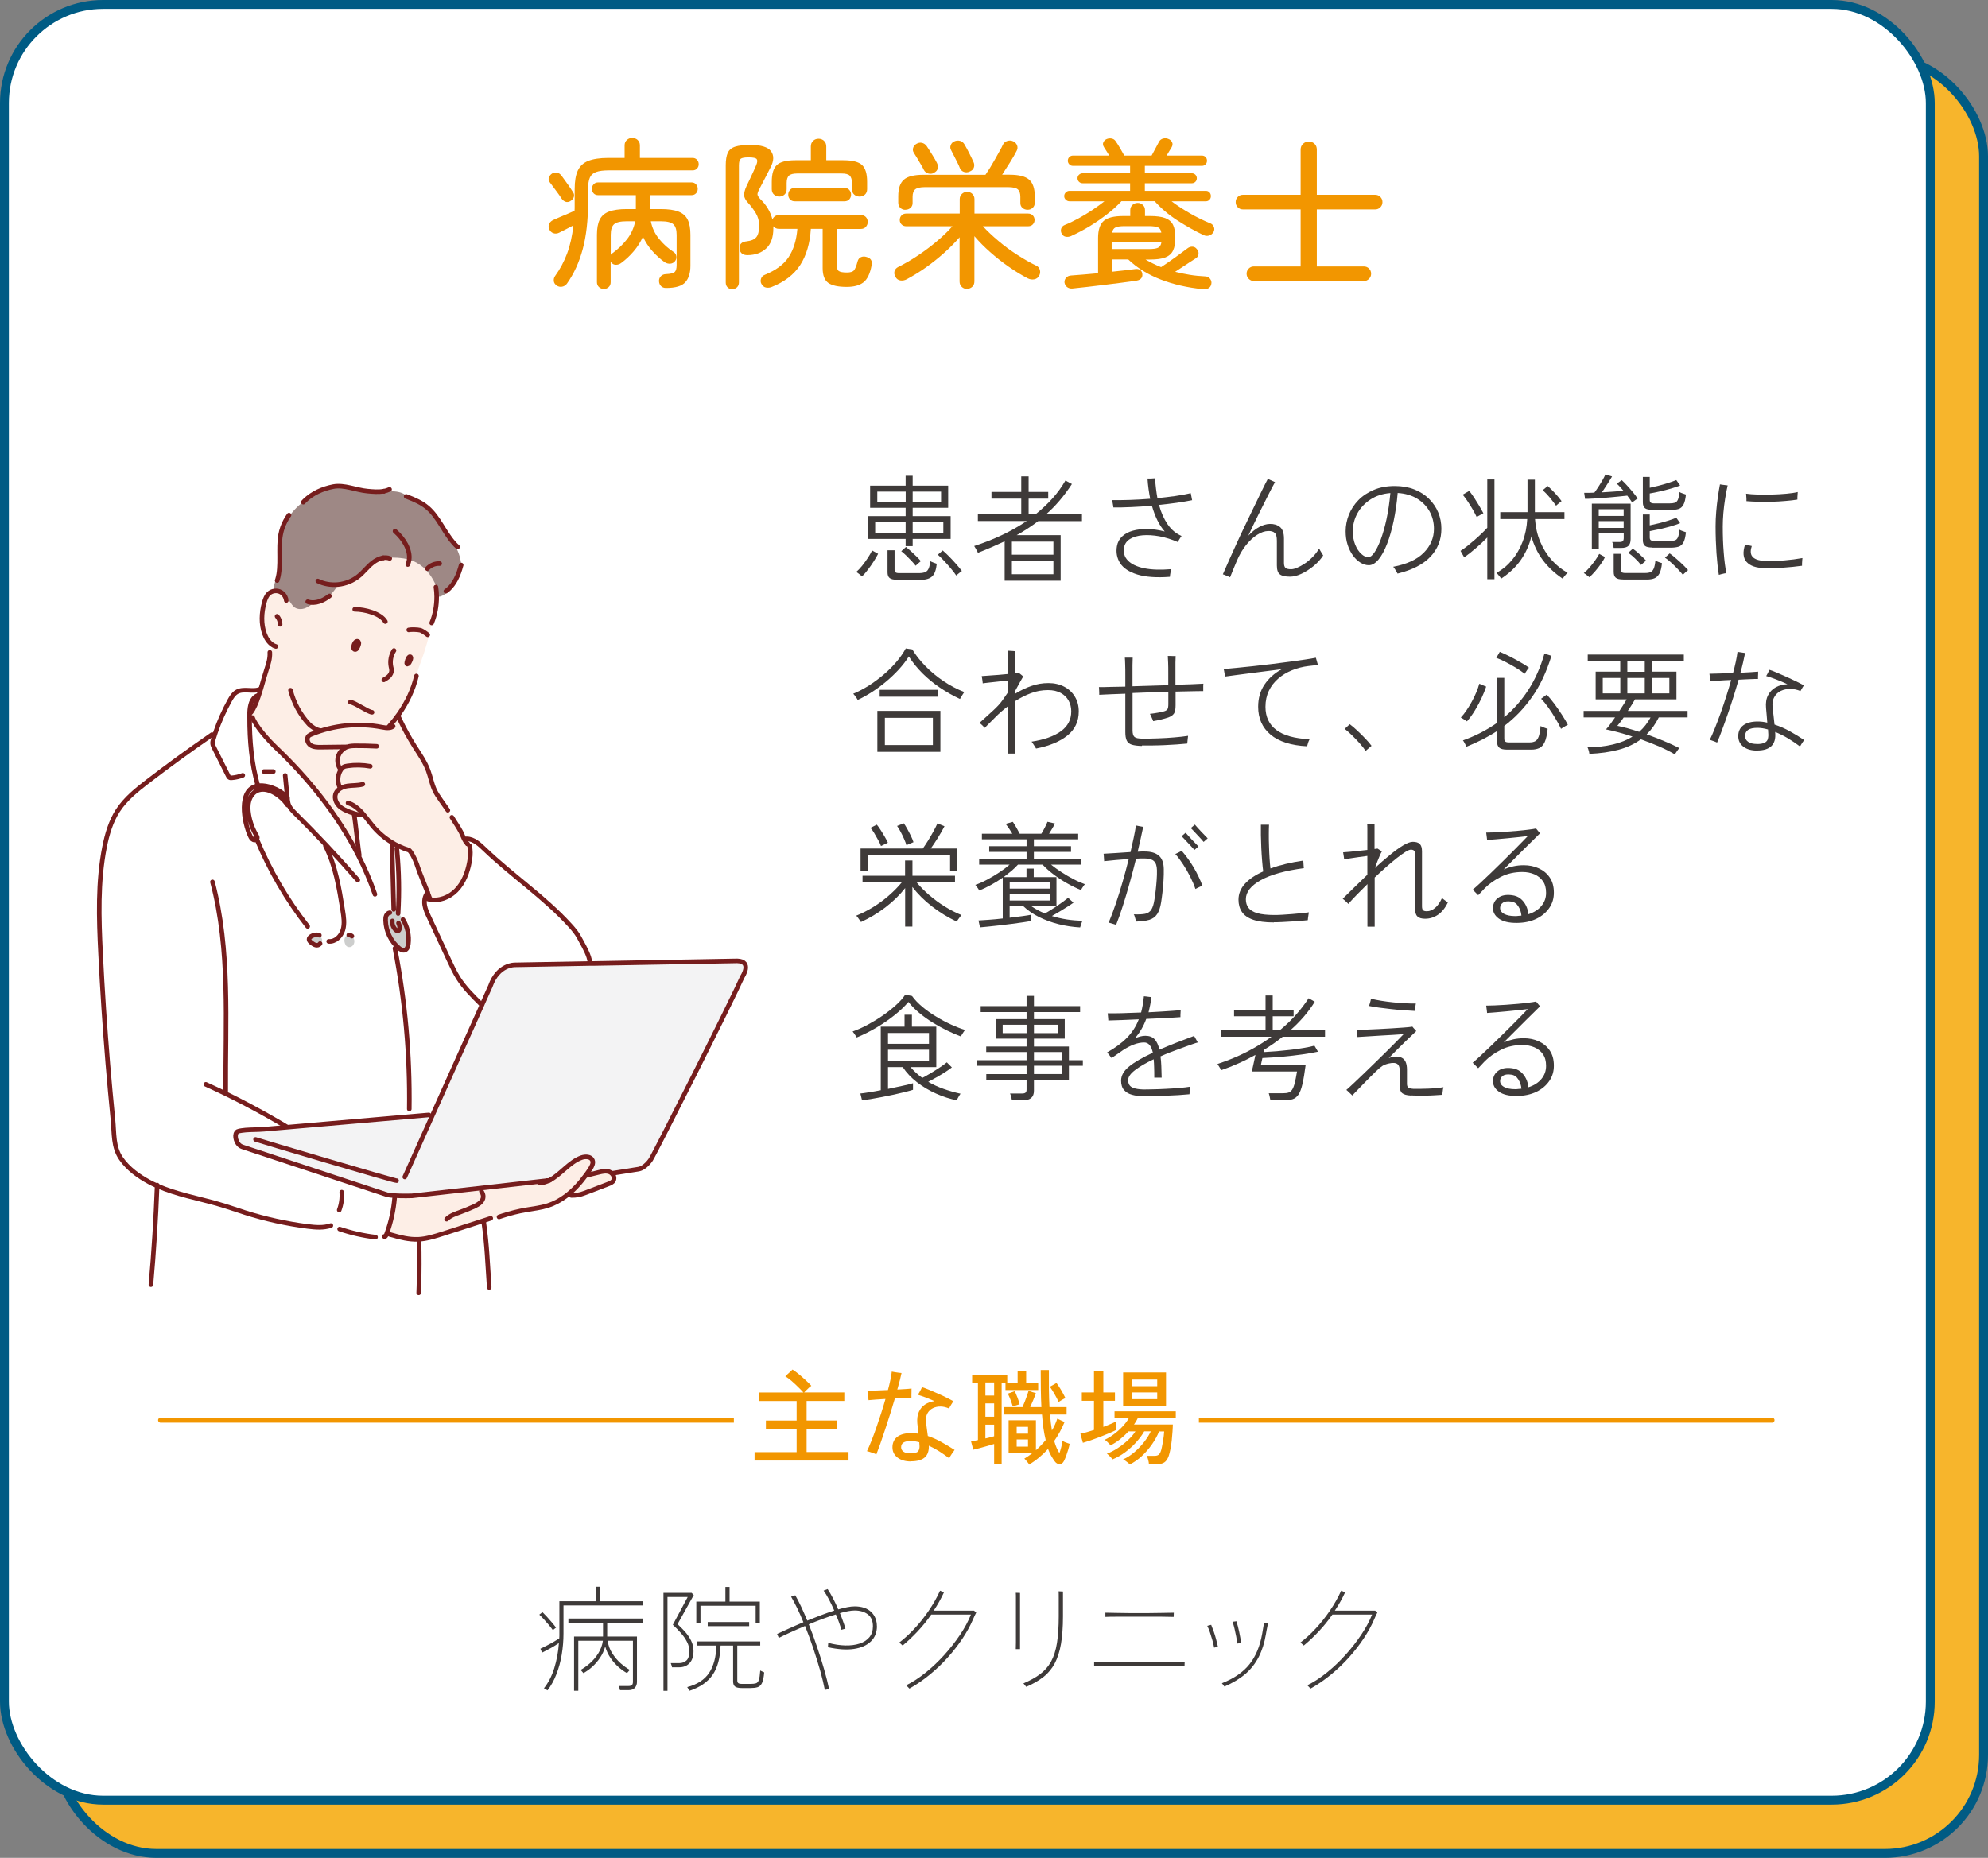
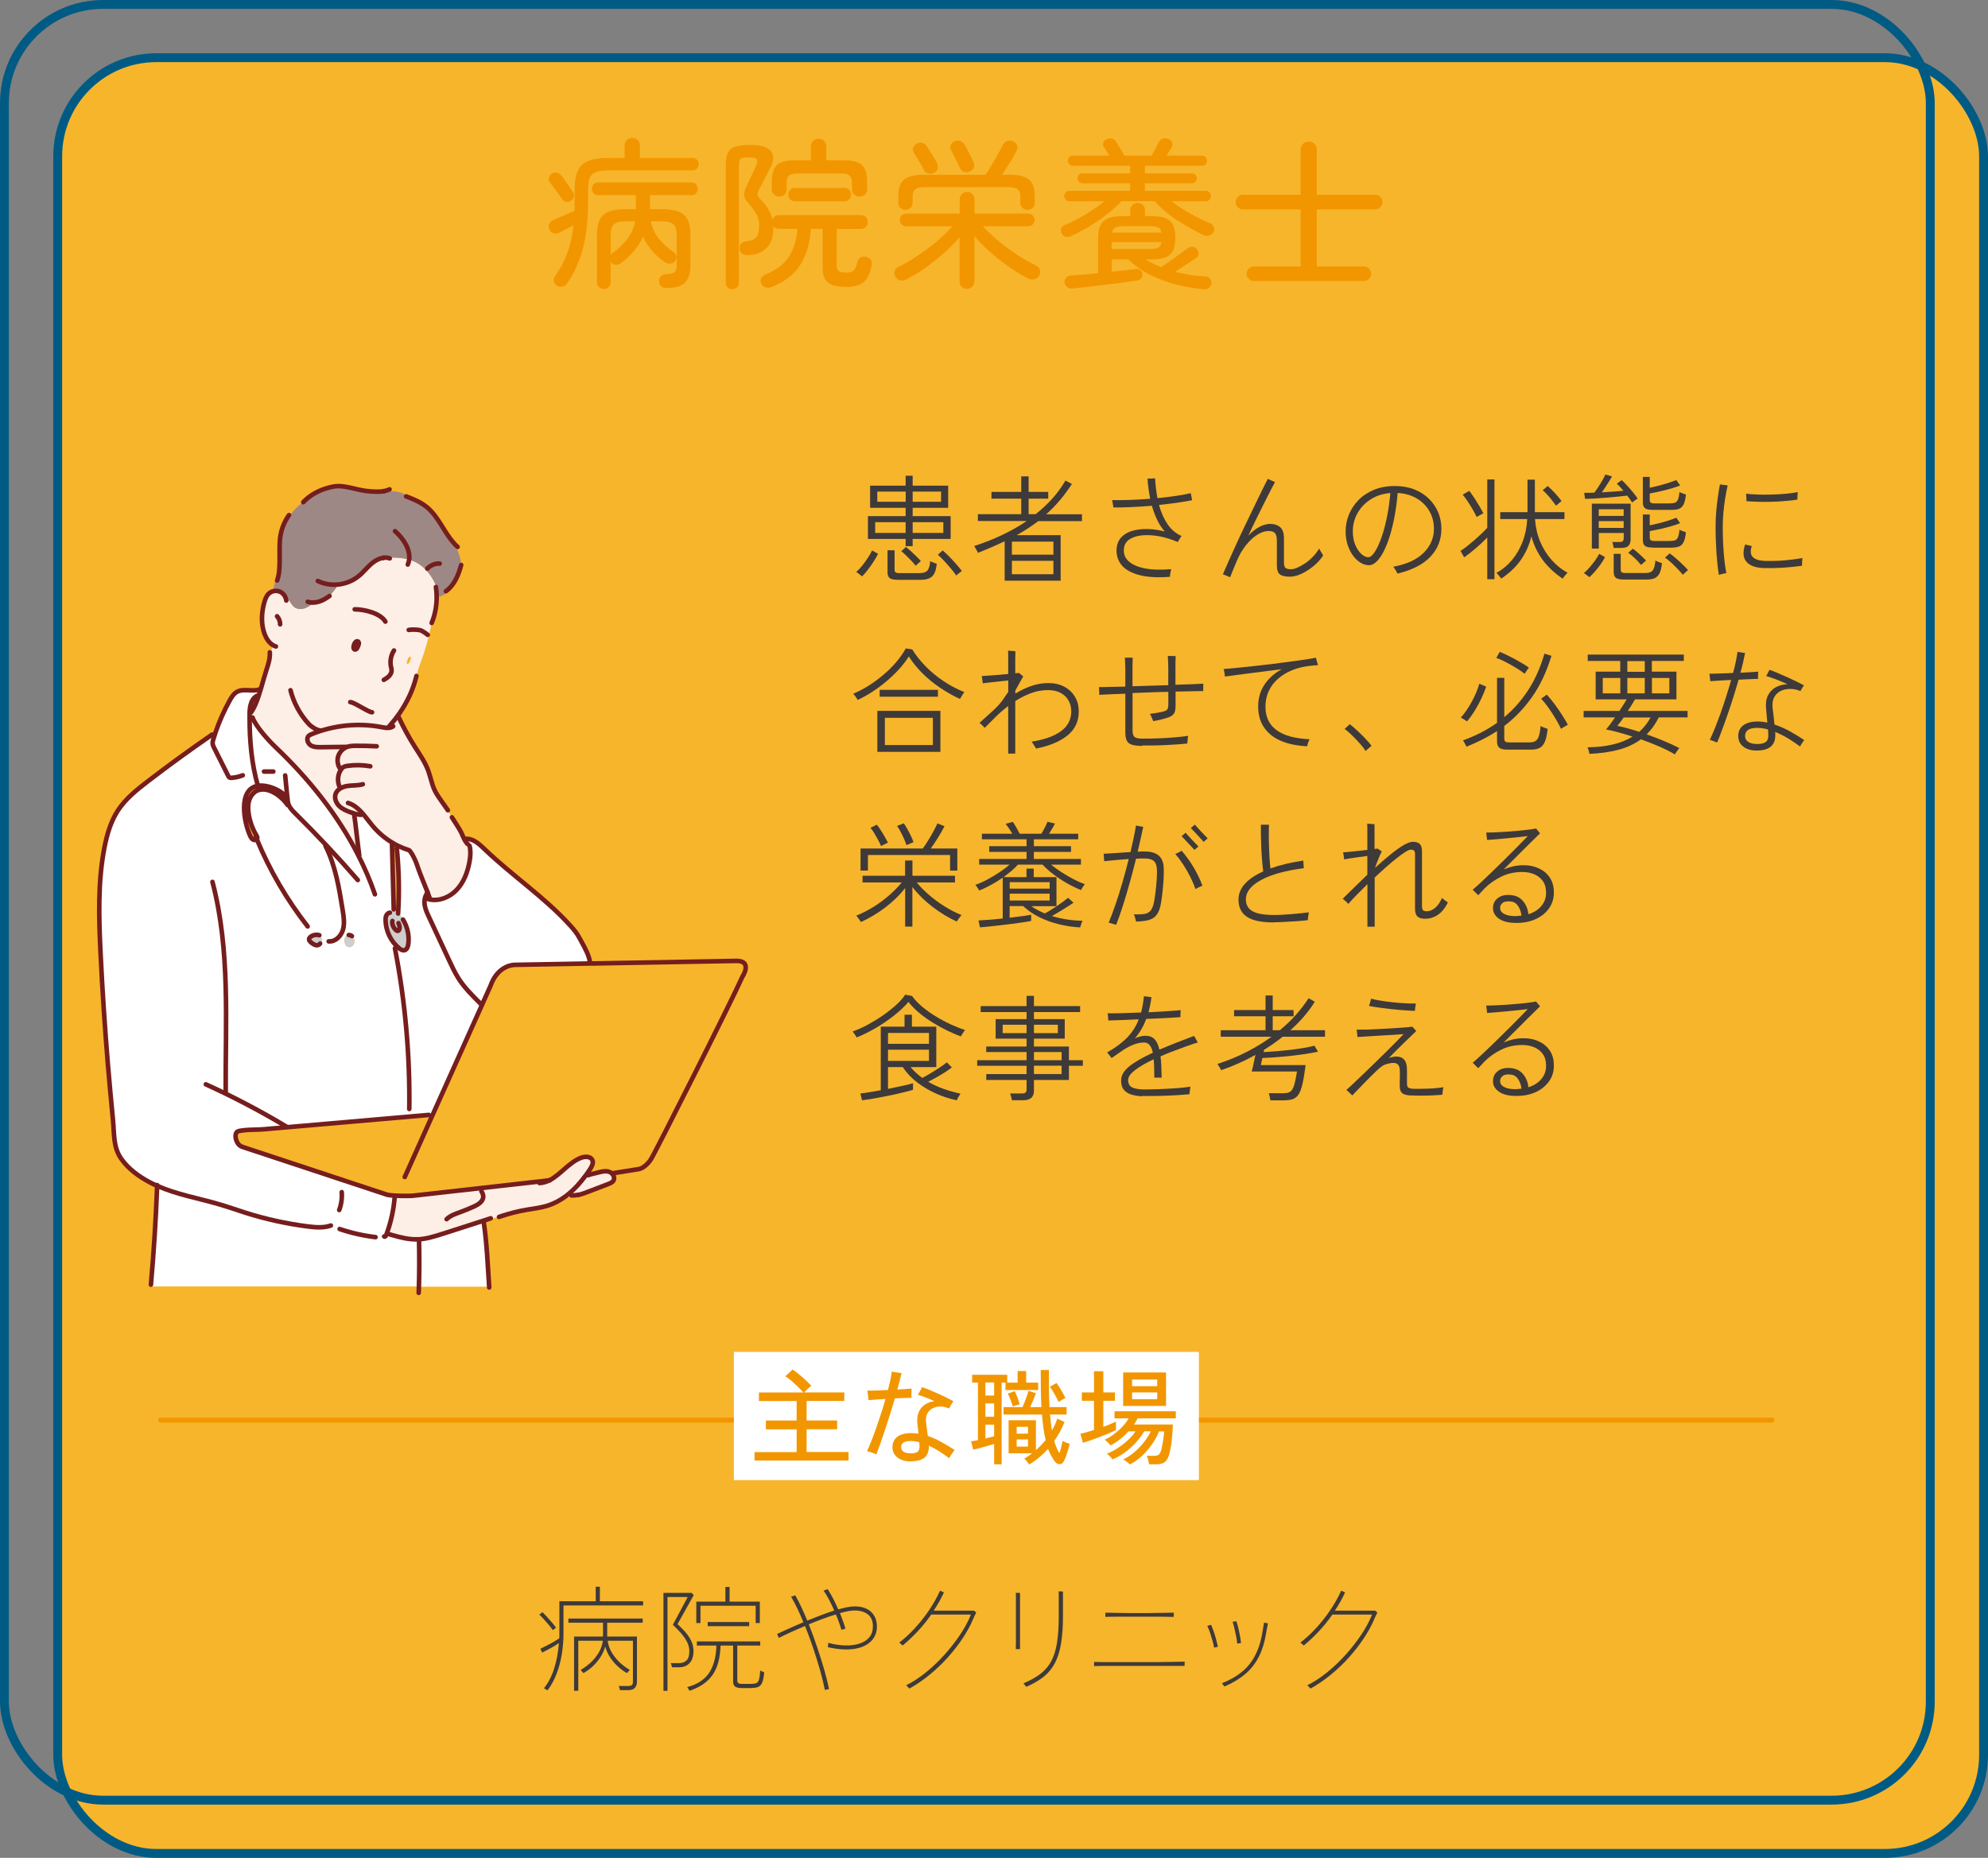
<svg xmlns="http://www.w3.org/2000/svg" id="_レイヤー_2" data-name="レイヤー 2" viewBox="0 0 291.1 272.1">
  <rect x="0" y="0" width="291.1" height="272.1" fill="#808080" stroke="none" />
  <defs>
    <style>
      .cls-1 {
        fill: #3e3a39;
      }

      .cls-2 {
        fill: #9e8885;
      }

      .cls-3 {
        stroke: #761d1d;
        stroke-width: .67px;
      }

      .cls-3, .cls-4, .cls-5 {
        fill: none;
      }

      .cls-3, .cls-5 {
        stroke-linecap: round;
        stroke-linejoin: round;
      }

      .cls-6 {
        fill: #cdcecd;
      }

      .cls-7 {
        fill: #fff;
      }

      .cls-4 {
        stroke: #005b84;
        stroke-miterlimit: 10;
        stroke-width: 1.3px;
      }

      .cls-8 {
        fill: #fdeee6;
      }

      .cls-5 {
        stroke: #f29600;
        stroke-width: .74px;
      }

      .cls-9 {
        fill: #f29600;
      }

      .cls-10 {
        fill: #f3f3f4;
      }

      .cls-11 {
        fill: #f7b52c;
      }
    </style>
  </defs>
  <g id="_レイヤー_1-2" data-name="レイヤー 1">
    <g>
      <g>
        <rect class="cls-11" x="8.45" y="8.45" width="282" height="263" rx="14.44" ry="14.44" />
        <rect class="cls-4" x="8.45" y="8.45" width="282" height="263" rx="14.44" ry="14.44" />
-         <rect class="cls-7" x=".65" y=".65" width="282" height="263" rx="14.44" ry="14.44" />
        <rect class="cls-4" x=".65" y=".65" width="282" height="263" rx="14.44" ry="14.44" />
      </g>
      <path class="cls-1" d="M80.95,238.74c-.17-.24-.37-.49-.6-.77-.23-.28-.47-.55-.71-.81s-.46-.49-.67-.68l.46-.37c.18.17.39.39.63.65s.48.54.73.83.45.55.63.79l-.47.37ZM80.16,247.56l-.51-.3c.64-.8,1.15-1.78,1.51-2.94s.59-2.39.68-3.68c-.36.25-.77.5-1.22.75-.46.25-.87.47-1.24.65l-.25-.57c.28-.14.59-.29.93-.46s.67-.35,1-.54c.33-.19.6-.36.83-.51.01-.12.02-.25.02-.36v-5.08h5.32v-2.13h.61v2.13h6.33v.61h-11.66v4.12c0,1.05-.09,2.08-.26,3.1-.17,1.02-.43,1.97-.78,2.86-.34.89-.78,1.68-1.31,2.37ZM84.06,247.63v-7.94h4.24v-2.03h-5.07v-.61h10.88v.61h-5.2v2.03h4.36v6.64c0,.34-.1.63-.3.86s-.52.35-.96.35h-1.23c-.01-.09-.04-.2-.08-.32s-.08-.22-.1-.29h1.42c.24,0,.41-.05.51-.14s.15-.25.15-.46v-6.03h-3.7c.09.67.31,1.28.67,1.84s.77,1.05,1.23,1.46c.47.41.92.74,1.34.97l-.41.47c-.43-.24-.86-.54-1.28-.92-.43-.38-.81-.82-1.15-1.32-.34-.5-.59-1.05-.76-1.65-.17.6-.42,1.15-.76,1.65-.34.5-.72.94-1.14,1.32-.42.38-.85.68-1.29.92l-.41-.47c.44-.24.89-.56,1.36-.97.47-.41.88-.9,1.23-1.46s.58-1.18.67-1.84h-3.6v7.33h-.61Z" />
      <path class="cls-1" d="M97.15,247.63v-14.34h4.12l.32.32-2.38,4.26c.36.33.72.69,1.08,1.09.36.4.66.84.9,1.31.24.47.36.99.36,1.55,0,.75-.19,1.34-.57,1.75-.38.41-.89.62-1.55.62h-1.03c-.01-.09-.04-.2-.08-.32s-.08-.22-.1-.29h1.22c.45,0,.81-.13,1.09-.4.28-.26.41-.72.41-1.36,0-.46-.11-.91-.34-1.35-.22-.44-.52-.87-.89-1.29-.37-.42-.76-.83-1.19-1.21l2.18-4.07h-2.96v13.74h-.61ZM100.97,247.63l-.34-.54c1.48-.39,2.54-1.09,3.21-2.09.66-1,1.02-2.33,1.06-3.99h-2.86v-.61h9.28v.61h-3.36v5.1c0,.18.04.31.14.39.09.08.28.12.56.12h1.23c.35,0,.62-.03.81-.09.19-.06.33-.23.42-.5.09-.27.16-.73.2-1.37.08.04.17.09.29.14s.21.09.29.13c-.06.73-.17,1.26-.33,1.58s-.38.52-.66.6c-.28.08-.62.12-1.02.12h-1.27c-.45,0-.77-.07-.97-.21s-.3-.4-.3-.79v-5.22h-1.84c-.05,1.79-.43,3.22-1.15,4.27s-1.85,1.84-3.4,2.35ZM101.96,237.71v-3.14h4.26v-2.15h.61v2.15h4.43v3.14h-.61v-2.53h-8.08v2.53h-.61ZM103.63,238.17v-.61h6.07v.61h-6.07Z" />
      <path class="cls-1" d="M128.41,238.17c0,.9-.29,1.64-.88,2.22-.59.58-1.42.95-2.49,1.11-1.08.16-2.35.07-3.81-.25l.05-.64c.88.24,1.71.36,2.49.38.78.02,1.48-.07,2.09-.27s1.09-.51,1.44-.93c.35-.42.52-.96.52-1.61,0-.78-.25-1.36-.74-1.74-.5-.38-1.14-.57-1.93-.57-.27,0-.59.03-.96.1s-.77.16-1.2.29c.16.38.3.77.44,1.15.14.38.26.75.37,1.12l-.59.17c-.1-.35-.22-.71-.36-1.1-.13-.38-.29-.77-.46-1.15-.61.18-1.25.4-1.93.65-.68.25-1.35.52-2.03.8.43,1.07.84,2.18,1.22,3.33.39,1.15.74,2.25,1.04,3.31.3,1.06.54,2,.71,2.84l-.62.12c-.16-.83-.39-1.77-.68-2.82-.3-1.05-.64-2.13-1.01-3.26-.38-1.13-.78-2.22-1.21-3.28-.72.3-1.41.61-2.08.91-.67.3-1.25.58-1.76.84l-.25-.58c.41-.19.95-.44,1.63-.75.68-.31,1.42-.63,2.22-.97-.29-.72-.59-1.4-.9-2.04s-.61-1.2-.9-1.7l.61-.2c.28.48.57,1.04.87,1.68s.59,1.31.89,2.02c.67-.27,1.33-.53,2.01-.79.68-.26,1.32-.48,1.94-.68-.25-.57-.51-1.12-.78-1.63s-.53-.94-.78-1.29l.59-.22c.53.81,1.05,1.8,1.55,2.97.46-.13.9-.24,1.31-.32.41-.08.77-.12,1.09-.12,1.05,0,1.85.27,2.42.81.56.54.84,1.24.84,2.09Z" />
      <path class="cls-1" d="M142.94,236.18c-.08.15-.16.31-.24.49-.08.18-.16.36-.24.54-.38.89-.89,1.81-1.51,2.75-.62.94-1.34,1.86-2.15,2.77-.81.91-1.7,1.75-2.65,2.53s-1.95,1.47-2.99,2.05l-.47-.49c.96-.47,1.91-1.09,2.87-1.87.96-.77,1.86-1.63,2.72-2.58.86-.95,1.62-1.93,2.3-2.94s1.21-2,1.59-2.96h-5.81c-.63.9-1.31,1.74-2.04,2.51s-1.44,1.44-2.15,2.02l-.49-.44c.73-.55,1.47-1.22,2.21-2.02.74-.79,1.44-1.67,2.09-2.62s1.21-1.93,1.67-2.95l.57.25c-.42.92-.92,1.81-1.5,2.67h5.9l.32.27Z" />
      <path class="cls-1" d="M149.36,241.53h-.62c.01-.21.02-.54.02-.98v-3.24c0-.6,0-1.17,0-1.72,0-.55,0-1.03,0-1.44s0-.7-.02-.87l.62.02v3.76c0,.62,0,1.24,0,1.83s0,1.13,0,1.6v1.06ZM155.65,233.09v3.63c0,1.58-.1,2.92-.29,4.04s-.5,2.06-.91,2.85c-.42.78-.97,1.45-1.66,1.99-.69.54-1.53,1.03-2.52,1.45l-.41-.51c.97-.41,1.79-.86,2.45-1.36.66-.5,1.2-1.11,1.6-1.84.4-.73.69-1.63.86-2.7.17-1.08.26-2.38.26-3.91v-2.77c0-.42,0-.71-.02-.9l.62.03Z" />
      <path class="cls-1" d="M173.47,243.37l-.02.62h-4.18c-.88,0-1.79,0-2.71,0-.92,0-1.81,0-2.65,0s-1.59,0-2.24,0-1.13.01-1.46.03v-.62c.33.01.81.02,1.45.03.64,0,1.39,0,2.24,0h2.66c.92,0,1.83,0,2.71,0,.88,0,1.69-.02,2.42-.03s1.32-.03,1.77-.04ZM171.88,236.19l-.02.62c-.46-.01-1.04-.02-1.73-.03-.69,0-1.44,0-2.23,0h-2.36c-.78,0-1.49,0-2.13,0-.64,0-1.16.01-1.55.03v-.62c.38.01.9.02,1.56.03.66.01,1.38.02,2.17.03.79,0,1.58,0,2.38,0,.8,0,1.54-.01,2.23-.03.69-.01,1.24-.02,1.67-.03Z" />
      <path class="cls-1" d="M178.35,241.18l-.57.13c-.06-.33-.14-.68-.25-1.07-.11-.39-.23-.77-.35-1.14-.13-.37-.26-.7-.4-.98l.57-.15c.12.29.25.63.38,1,.13.38.25.76.35,1.15s.19.74.26,1.06ZM185.66,237.75c-.01.09-.04.24-.08.46s-.09.43-.13.65-.07.39-.09.52c-.21,1.25-.56,2.35-1.05,3.3s-1.13,1.78-1.95,2.48-1.84,1.32-3.07,1.85l-.37-.49c1.77-.69,3.11-1.61,4.04-2.78s1.54-2.66,1.86-4.47c.02-.14.05-.31.09-.53.04-.22.08-.44.11-.65s.06-.36.07-.44l.57.1ZM181.73,240.64l-.57.07c-.02-.28-.07-.62-.14-1s-.16-.78-.25-1.17-.19-.73-.29-1.02l.57-.07c.15.46.28.99.41,1.59.13.6.22,1.13.26,1.6Z" />
      <path class="cls-1" d="M201.68,236.18c-.08.15-.16.31-.24.49-.08.18-.16.36-.24.54-.38.89-.89,1.81-1.51,2.75-.62.94-1.34,1.86-2.15,2.77-.81.91-1.7,1.75-2.65,2.53s-1.95,1.47-2.99,2.05l-.47-.49c.96-.47,1.91-1.09,2.87-1.87.96-.77,1.86-1.63,2.72-2.58.86-.95,1.62-1.93,2.3-2.94s1.21-2,1.59-2.96h-5.81c-.63.9-1.31,1.74-2.04,2.51s-1.44,1.44-2.15,2.02l-.49-.44c.73-.55,1.47-1.22,2.21-2.02.74-.79,1.44-1.67,2.09-2.62s1.21-1.93,1.67-2.95l.57.25c-.42.92-.92,1.81-1.5,2.67h5.9l.32.27Z" />
      <path class="cls-1" d="M126.23,84.42s-.13-.12-.25-.21c-.12-.1-.24-.19-.36-.28s-.21-.14-.25-.15c.28-.24.57-.55.88-.93.3-.38.59-.78.85-1.18s.46-.75.6-1.05l.88.49c-.17.34-.39.71-.65,1.12-.26.41-.54.81-.84,1.2-.29.39-.58.72-.86.99ZM132.61,79.99v-1.06h-5.52v-3.34h5.52v-1.22h-5.2v-3.24h5.2v-1.45h1.03v1.45h5.2v3.24h-5.2v1.22h5.56v3.34h-5.56v1.06h-1.03ZM128.15,78.05h4.46v-1.57h-4.46v1.57ZM128.46,73.49h4.16v-1.49h-4.16v1.49ZM131.36,84.91c-.52,0-.88-.08-1.09-.25-.21-.17-.31-.45-.31-.84v-3.23h1.03v2.84c0,.17.04.3.13.38.08.08.26.13.52.13h2.99c.56,0,.95-.13,1.17-.38.22-.25.36-.71.41-1.38.11.07.27.14.46.21s.36.13.5.18c-.09.9-.32,1.52-.68,1.85s-.91.5-1.64.5h-3.5ZM134.08,82.86c-.15-.2-.35-.44-.61-.71-.26-.27-.52-.54-.79-.8s-.51-.47-.71-.62l.69-.62c.21.17.46.38.73.62.27.25.54.5.79.75.26.25.48.49.66.7-.03.02-.11.08-.22.19-.11.1-.22.2-.33.29-.11.1-.18.16-.21.19ZM133.64,73.49h4.16v-1.49h-4.16v1.49ZM133.64,78.05h4.49v-1.57h-4.49v1.57ZM140.01,84.28c-.16-.25-.39-.56-.71-.94-.32-.38-.65-.76-1-1.14-.36-.38-.68-.7-.97-.96l.71-.62c.27.23.58.52.94.88.35.36.7.73,1.04,1.12s.61.72.83,1.01c-.05.02-.13.08-.25.18-.12.1-.24.19-.36.29-.12.09-.19.16-.23.19Z" />
      <path class="cls-1" d="M147.11,85.04v-5.76c-.62.29-1.26.58-1.91.86s-1.32.56-2.01.83c-.01-.06-.06-.16-.13-.3s-.16-.28-.24-.42c-.08-.14-.14-.23-.17-.28,1.43-.46,2.79-1,4.08-1.61,1.29-.61,2.49-1.3,3.61-2.05h-7.15v-1h6.35v-2.28h-4.36v-.98h4.36v-2.28h1.08v2.28h2.87v.98h-2.87v2.28h1.03c.9-.72,1.72-1.49,2.46-2.31.74-.82,1.37-1.7,1.9-2.62l.95.51c-.58.88-1.17,1.68-1.8,2.42s-1.28,1.4-1.97,2.01h5.24v1h-6.4c-.99.75-2.04,1.44-3.16,2.06h6.44v6.67h-8.19ZM148.17,81.24h6.08v-1.91h-6.08v1.91ZM148.17,84.1h6.08v-1.96h-6.08v1.96Z" />
      <path class="cls-1" d="M171.3,84.48c-1.98.15-3.57.03-4.77-.34-1.2-.37-2.04-.93-2.51-1.66-.47-.74-.63-1.57-.47-2.49.1-.56.35-1.04.76-1.42.41-.38.93-.67,1.56-.84.64-.18,1.35-.26,2.15-.25s1.64.14,2.53.36c-.8-.9-1.42-2.16-1.88-3.77-1.04.09-2.05.16-3.04.2-.99.05-1.86.06-2.6.05,0-.04-.01-.14-.04-.29-.03-.15-.05-.3-.08-.46-.02-.16-.04-.26-.07-.32.73.01,1.59,0,2.57-.03.98-.03,1.98-.09,3.01-.17-.09-.46-.17-.94-.24-1.44-.07-.5-.12-1-.15-1.52h.34c.15,0,.3,0,.45-.02.15-.01.26-.02.31-.02.07,1.05.19,2.02.35,2.91.92-.09,1.81-.2,2.66-.32s1.59-.26,2.22-.41c.01.06.03.16.06.3.03.15.06.29.08.43s.05.24.06.3c-.65.13-1.4.26-2.24.38s-1.71.22-2.61.31c.3,1.12.73,2.06,1.27,2.85.54.78,1.22,1.35,2.03,1.7-.03.04-.09.13-.17.25-.08.12-.16.25-.23.37s-.12.21-.14.27c-.9-.39-1.8-.67-2.69-.84-.9-.16-1.71-.21-2.46-.15-.74.06-1.36.24-1.85.54-.49.3-.78.71-.87,1.24-.13.77.05,1.41.57,1.93.51.52,1.31.9,2.38,1.12,1.08.22,2.39.26,3.95.13-.02.07-.05.18-.08.34-.03.16-.06.31-.08.46-.02.15-.03.25-.03.3Z" />
      <path class="cls-1" d="M180.11,84.54c-.07-.03-.17-.08-.32-.14-.15-.06-.29-.12-.43-.18-.14-.06-.24-.09-.3-.1.26-.61.57-1.31.92-2.1.36-.79.74-1.64,1.15-2.54s.83-1.8,1.27-2.7c.43-.91.85-1.78,1.26-2.62s.78-1.61,1.12-2.31c.34-.7.63-1.27.87-1.72.04.02.14.07.29.14s.3.13.45.2c.15.07.26.11.31.14-.28.51-.64,1.18-1.06,2.02-.43.84-.89,1.76-1.38,2.76-.5,1-.99,2.02-1.47,3.06.5-.53,1.02-.95,1.56-1.25.55-.3,1.08-.46,1.6-.47.6-.01,1.09.14,1.48.46s.58.88.58,1.69v3.56c0,.36.08.61.23.74.15.13.42.19.82.19.24,0,.53-.07.88-.22.35-.15.72-.35,1.12-.62.4-.26.78-.58,1.15-.96.37-.37.68-.78.95-1.23.02.06.08.16.16.3.08.15.17.29.26.43.09.14.15.23.17.28-.38.59-.86,1.11-1.44,1.58s-1.17.84-1.77,1.12c-.61.28-1.16.41-1.64.41-.69,0-1.18-.11-1.48-.33-.3-.22-.45-.66-.45-1.31v-3.63c0-.56-.1-.94-.31-1.14s-.53-.29-.95-.28c-.51.01-1.04.19-1.61.55-.57.35-1.11.86-1.64,1.51-.52.65-.98,1.43-1.36,2.33-.19.46-.37.88-.53,1.27-.16.38-.31.75-.45,1.12Z" />
      <path class="cls-1" d="M204.64,84.01c-.02-.06-.08-.16-.16-.3-.08-.14-.17-.28-.26-.42-.09-.14-.16-.23-.22-.28,1.99-.37,3.49-1.06,4.48-2.06.99-1,1.49-2.17,1.49-3.5,0-.92-.21-1.77-.63-2.53s-1.03-1.39-1.82-1.88c-.79-.49-1.74-.77-2.86-.84-.12,1.45-.32,2.82-.59,4.1s-.59,2.4-.97,3.37c-.38.97-.79,1.73-1.25,2.28s-.93.83-1.41.83c-.41,0-.81-.12-1.22-.37-.41-.25-.77-.59-1.1-1.04-.33-.44-.59-.97-.79-1.58-.2-.61-.29-1.27-.29-1.98,0-.82.16-1.63.47-2.42.32-.79.78-1.5,1.39-2.13.61-.63,1.37-1.13,2.26-1.51s1.92-.57,3.08-.57c1.07,0,2.02.17,2.86.5s1.55.79,2.15,1.38c.59.59,1.04,1.25,1.35,2,.31.75.46,1.55.46,2.39,0,1.6-.54,2.96-1.61,4.09s-2.68,1.95-4.81,2.47ZM200.38,81.6c.26,0,.55-.22.86-.67.31-.44.63-1.08.94-1.91.31-.83.59-1.82.84-2.96.25-1.15.44-2.43.57-3.85-1.12.09-2.08.4-2.91.94-.82.54-1.46,1.21-1.91,2.02-.45.81-.68,1.69-.68,2.64,0,.74.12,1.4.35,1.97.24.57.53,1.02.89,1.34.35.33.7.49,1.04.49Z" />
      <path class="cls-1" d="M217.78,84.84v-6.12c-.48.5-1.03,1-1.63,1.53-.6.52-1.19.98-1.75,1.38l-.54-.95c.29-.18.62-.41.97-.69.35-.28.71-.58,1.08-.9.37-.32.71-.64,1.04-.95.33-.31.6-.59.83-.84v-7.08h1.05v14.61h-1.05ZM216.23,75.72c-.16-.34-.35-.7-.58-1.1-.23-.39-.47-.78-.73-1.17-.25-.38-.5-.72-.74-1l.96-.56c.24.3.48.65.74,1.04.25.39.5.78.73,1.17.23.39.43.75.6,1.07-.04.02-.14.07-.28.15-.14.08-.28.16-.41.23-.14.07-.23.13-.29.16ZM219.81,84.75c-.03-.07-.1-.16-.19-.28-.1-.12-.19-.23-.29-.35-.1-.11-.17-.19-.21-.22.87-.47,1.63-1.1,2.28-1.88.65-.78,1.17-1.68,1.56-2.7s.61-2.12.67-3.3h-3.95v-1.01h3.99v-4.76h1.08v4.76h4.33v1.01h-4.31c.08,1.18.33,2.28.75,3.29.42,1.01.98,1.91,1.68,2.7.7.78,1.48,1.41,2.35,1.88-.06.03-.14.11-.24.23-.1.12-.2.24-.29.35-.09.12-.16.21-.2.28-1.19-.8-2.17-1.72-2.93-2.75-.76-1.04-1.31-2.19-1.65-3.45-.3,1.26-.82,2.41-1.54,3.45-.72,1.04-1.68,1.95-2.89,2.75ZM227.85,74.06c-.25-.35-.55-.73-.89-1.16-.35-.42-.7-.79-1.06-1.11l.73-.61c.39.35.77.72,1.13,1.12.36.39.66.76.9,1.1-.05.02-.12.08-.23.17s-.21.18-.32.27c-.11.09-.19.16-.25.22Z" />
      <path class="cls-1" d="M232.73,84.54s-.11-.1-.23-.19-.23-.19-.35-.27c-.11-.08-.19-.13-.24-.14.28-.22.57-.5.86-.84s.56-.68.81-1.03c.25-.35.44-.67.59-.95l.84.46c-.12.29-.32.63-.59,1.01s-.56.75-.87,1.11c-.31.36-.59.64-.84.85ZM238.99,73.59c-.17-.27-.41-.6-.71-1-.38.05-.86.1-1.44.15-.58.06-1.17.11-1.79.16-.62.05-1.19.09-1.72.12-.53.03-.94.04-1.23.04l-.13-.88c.22,0,.46,0,.71,0,.25,0,.51-.01.78-.03.16-.2.34-.47.56-.8s.42-.67.62-1.01c.2-.34.34-.63.43-.85l.98.29c-.09.16-.22.38-.39.65-.17.28-.35.56-.55.86-.2.3-.38.57-.55.82.56-.03,1.12-.07,1.68-.11.56-.04,1.05-.08,1.48-.13-.18-.2-.35-.4-.52-.58-.16-.19-.32-.33-.46-.45l.73-.52c.23.2.49.47.79.8.3.33.6.67.88,1.01.28.34.5.64.66.9-.04.01-.12.06-.24.14-.11.08-.23.17-.34.25-.11.08-.19.13-.22.17ZM233.09,80.36v-6.59h5.68v5.2c0,.44-.11.76-.32.97s-.57.31-1.06.31h-1.1c-.02-.12-.05-.28-.09-.46-.04-.18-.08-.32-.13-.41h1.08c.23,0,.38-.04.47-.13.09-.08.14-.23.14-.45v-.74h-3.65v2.28h-1.01ZM234.1,75.56h3.65v-.98h-3.65v.98ZM234.1,77.32h3.65v-1h-3.65v1ZM237.69,84.87c-.52,0-.88-.08-1.09-.25-.21-.17-.31-.46-.31-.86v-2.65h1.03v2.3c0,.17.04.3.13.38.08.08.26.13.51.13h2.97c.32,0,.57-.04.77-.14.2-.09.35-.26.46-.52.11-.26.19-.65.24-1.17.11.08.27.15.46.22.2.07.36.12.5.17-.07.68-.19,1.19-.38,1.53-.19.34-.43.57-.73.69-.3.12-.67.18-1.1.18h-3.46ZM240.29,82.74c-.25-.32-.54-.64-.88-.96-.34-.33-.67-.6-1-.81l.68-.61c.3.21.64.49,1.01.83.37.34.68.64.93.91l-.74.64ZM241.94,74.67c-.52,0-.88-.08-1.08-.25-.2-.17-.3-.45-.3-.84v-3.73h1.01v1.59c.43-.09.88-.2,1.36-.32.48-.12.94-.26,1.38-.4.44-.14.82-.28,1.15-.41l.56.79c-.38.16-.84.31-1.36.46-.52.15-1.06.29-1.6.41-.54.12-1.04.23-1.49.3v.95c0,.17.04.3.13.38.09.08.26.13.51.13h2.25c.32,0,.57-.03.77-.09.2-.06.35-.21.46-.45.11-.24.18-.61.23-1.13.11.07.26.13.46.2s.36.12.49.17c-.07.68-.19,1.17-.37,1.5-.18.32-.42.53-.72.62s-.66.13-1.09.13h-2.74ZM241.94,80.19c-.52,0-.88-.08-1.08-.25-.2-.17-.3-.45-.3-.84v-3.75h1.01v1.59c.43-.09.88-.19,1.36-.31.48-.12.94-.25,1.38-.39.44-.14.82-.28,1.15-.41l.56.79c-.38.16-.84.31-1.36.46-.52.15-1.06.29-1.6.41-.54.12-1.04.22-1.49.3v.93c0,.17.04.29.13.38.09.08.26.13.51.13h2.25c.32,0,.57-.03.77-.08.2-.06.35-.2.46-.44.11-.24.18-.61.23-1.13.11.07.26.13.46.2.19.07.36.12.49.17-.07.68-.19,1.17-.37,1.5-.18.32-.42.53-.72.62-.3.09-.66.14-1.09.14h-2.74ZM246.42,84.18c-.17-.21-.41-.48-.72-.81-.31-.33-.64-.65-.98-.96-.34-.32-.65-.56-.92-.74l.69-.62c.18.12.4.29.65.5.25.21.51.43.78.68s.51.48.73.7.41.42.54.57c-.04.02-.12.08-.24.19-.11.1-.22.2-.33.3-.11.1-.18.17-.21.2Z" />
      <path class="cls-1" d="M251.69,84.2c-.15-.91-.26-1.98-.35-3.2-.08-1.22-.13-2.53-.13-3.91,0-.68.03-1.38.09-2.12.06-.74.14-1.46.24-2.15s.2-1.32.31-1.88c.06.01.16.03.32.05.16.02.32.04.47.06.16.02.27.03.34.04-.13.57-.26,1.21-.37,1.92-.11.7-.2,1.41-.26,2.12-.06.71-.09,1.38-.09,1.99,0,1.33.04,2.59.14,3.79.09,1.2.22,2.21.39,3.03-.06,0-.16.02-.32.05-.16.03-.31.07-.46.11-.15.04-.26.07-.31.09ZM258.35,83.2c-1.21-.02-2.07-.32-2.59-.89-.52-.57-.6-1.42-.23-2.56l.98.22c-.2.6-.2,1.07,0,1.42.28.47.94.73,1.98.76.97.02,1.91,0,2.83-.08.92-.08,1.79-.19,2.61-.34-.01.04-.02.15-.03.31-.01.16-.02.33-.03.49,0,.16,0,.27,0,.33-.9.12-1.82.22-2.75.28-.94.06-1.85.08-2.75.06ZM255.73,73.42c.01-.08.01-.2,0-.35-.01-.16-.02-.32-.03-.47,0-.16-.01-.26-.03-.3.46.07,1.03.11,1.69.13.67.02,1.36.03,2.1,0,.73-.02,1.43-.06,2.1-.12.67-.06,1.23-.14,1.68-.25,0,.06,0,.16-.02.32-.01.16-.02.31-.03.46,0,.15,0,.26,0,.33-.48.08-1.05.15-1.71.2-.65.06-1.33.1-2.03.12-.7.02-1.38.02-2.03,0s-1.22-.05-1.71-.09Z" />
      <path class="cls-1" d="M125.58,102.51c-.02-.07-.08-.17-.17-.3-.09-.13-.18-.25-.27-.37-.09-.12-.16-.2-.2-.24.74-.3,1.49-.7,2.25-1.17.75-.48,1.48-1.02,2.18-1.61s1.33-1.22,1.89-1.88,1.02-1.32,1.37-1.97l.95.14c.5.82,1.13,1.63,1.91,2.43s1.65,1.53,2.63,2.19c.97.66,2,1.2,3.08,1.63-.03.04-.1.14-.19.28-.09.14-.18.28-.26.42-.08.14-.14.25-.18.31-1-.46-1.97-1.01-2.91-1.64-.94-.63-1.79-1.33-2.58-2.11-.78-.78-1.45-1.6-2-2.48-.39.63-.88,1.26-1.44,1.88-.57.62-1.19,1.22-1.86,1.78-.67.56-1.36,1.08-2.08,1.54s-1.42.86-2.12,1.18ZM128.47,110.11v-6h9.23v6h-9.23ZM128.81,102.04v-1.01h8.53v1.01h-8.53ZM129.57,109.12h7.03v-3.99h-7.03v3.99Z" />
      <path class="cls-1" d="M147.63,110.35v-6.94c-.69.52-1.32,1.06-1.89,1.64l-1.55,1.55c-.07-.09-.19-.21-.35-.37-.17-.16-.31-.28-.42-.35.32-.28.64-.58.97-.88s.67-.61,1.02-.93c.56-.51,1.03-1.01,1.39-1.52s.64-.91.84-1.22v-1.67c-.43.04-.89.1-1.39.15-.5.06-.96.11-1.38.15-.42.05-.75.08-.97.12,0-.07-.01-.17-.03-.32s-.04-.3-.07-.45c-.02-.15-.04-.25-.05-.29.29-.02.66-.05,1.09-.08s.9-.06,1.39-.1c.5-.04.96-.08,1.4-.13v-2.15c0-.28,0-.53,0-.75,0-.22-.01-.39-.03-.51.04,0,.15,0,.31.02.16.01.33.02.49.03.16.01.26.02.28.03,0,.06,0,.19,0,.41,0,.21-.01.46-.02.74,0,.28,0,.54,0,.78v1.31c.1-.02.2-.04.29-.04.09,0,.17-.01.24-.03.06.04.17.13.33.26.16.13.27.22.31.26-.09.15-.24.41-.46.8s-.45.81-.7,1.28v.44c.74-.46,1.52-.84,2.33-1.12.81-.29,1.65-.43,2.52-.43s1.65.18,2.31.53c.67.35,1.19.84,1.56,1.46.38.62.57,1.34.57,2.16,0,1.46-.55,2.64-1.66,3.53s-2.64,1.53-4.59,1.91c-.03-.07-.1-.17-.19-.31l-.27-.42c-.09-.14-.16-.23-.2-.28,1.85-.28,3.28-.79,4.29-1.52,1.01-.73,1.52-1.7,1.52-2.91,0-.59-.13-1.11-.39-1.58-.26-.47-.64-.84-1.15-1.12-.51-.28-1.13-.42-1.86-.42-.88,0-1.72.15-2.52.46-.8.3-1.56.69-2.28,1.15v7.69h-1.01Z" />
      <path class="cls-1" d="M167.21,109.25c-.64-.01-1.14-.08-1.5-.19-.35-.12-.6-.32-.73-.62-.14-.29-.2-.7-.2-1.23v-5.61c-.75.02-1.46.05-2.11.08s-1.22.06-1.71.08c0-.06,0-.16,0-.32,0-.16-.01-.32-.02-.48s-.01-.27-.03-.33c.47,0,1.04,0,1.71-.03.66-.02,1.38-.03,2.16-.04v-1.67c0-.53,0-1.04-.02-1.53-.01-.49-.03-.84-.05-1.04.07,0,.18,0,.35,0,.16,0,.33,0,.49,0h.31c-.01.27-.02.64-.03,1.12,0,.48,0,.95,0,1.43v1.64c.86-.02,1.73-.05,2.63-.08s1.77-.05,2.61-.08v-1.79c0-.56,0-1.06-.02-1.49-.01-.43-.03-.76-.05-1,.07,0,.18,0,.35,0,.16,0,.33.01.49.02s.27,0,.31,0c-.01.21-.02.54-.03.96,0,.43,0,.92,0,1.47v1.77c.89-.02,1.69-.05,2.41-.08.71-.03,1.28-.05,1.68-.08-.01.06-.02.16-.02.32,0,.16,0,.31,0,.46v.31c-.44,0-1.01,0-1.71.02-.7.01-1.48.03-2.34.05v2.01c0,.57-.08.98-.24,1.21-.16.23-.43.42-.83.57-.63.21-1.37.39-2.21.54-.01-.06-.05-.16-.12-.31-.07-.15-.13-.3-.2-.46-.07-.15-.12-.25-.17-.3.39-.04.79-.1,1.18-.17.39-.07.7-.13.91-.2.24-.07.4-.17.49-.31.09-.14.13-.39.13-.75v-1.79c-.84.01-1.71.03-2.61.07-.9.03-1.77.07-2.63.1v5.47c0,.47.09.79.28.96s.59.25,1.21.25c.69,0,1.43-.01,2.24-.04.8-.03,1.6-.07,2.37-.14.78-.06,1.45-.14,2.03-.23-.01.06-.03.17-.04.33s-.03.32-.05.48c-.02.16-.03.26-.03.32-.45.04-.96.09-1.54.13-.57.04-1.16.07-1.77.1-.6.03-1.19.04-1.77.05s-1.09,0-1.55,0Z" />
      <path class="cls-1" d="M191.41,109.3c-2.38-.12-4.17-.7-5.37-1.71-1.21-1.02-1.81-2.38-1.81-4.08,0-1.25.31-2.33.93-3.25s1.46-1.67,2.53-2.25c-.78.1-1.57.2-2.37.3-.8.1-1.58.2-2.34.3s-1.44.19-2.07.27c-.62.08-1.14.16-1.55.21,0-.06-.01-.16-.03-.32-.02-.16-.05-.32-.08-.48s-.05-.27-.08-.31c.5-.03,1.12-.09,1.86-.16.74-.07,1.56-.16,2.44-.25.88-.1,1.78-.2,2.7-.31.92-.11,1.8-.23,2.64-.34s1.61-.22,2.28-.32,1.21-.19,1.59-.27c.02.06.05.16.09.31.04.15.08.31.13.46.04.16.08.26.1.32-.2.01-.41.03-.62.04-.21.02-.48.05-.79.09-.84.1-1.65.31-2.41.62-.76.31-1.43.71-2.01,1.22-.58.5-1.04,1.09-1.37,1.78-.33.69-.5,1.47-.5,2.35,0,1.46.53,2.6,1.6,3.4s2.68,1.25,4.86,1.35c-.03.06-.08.16-.14.3s-.1.29-.14.43-.06.25-.08.31Z" />
      <path class="cls-1" d="M199.96,110c-.19-.33-.47-.7-.84-1.11s-.75-.81-1.15-1.2c-.4-.39-.76-.7-1.07-.94l.74-.68c.34.25.72.57,1.13.96.42.39.81.78,1.19,1.18.38.4.67.74.87,1.02l-.88.76Z" />
      <path class="cls-1" d="M214.81,105.65s-.13-.09-.26-.17c-.13-.08-.26-.16-.38-.24-.12-.08-.21-.13-.27-.15.27-.28.54-.62.82-1.03.28-.41.54-.84.79-1.29.25-.46.47-.91.66-1.37s.34-.88.44-1.26l1.01.42c-.17.51-.39,1.06-.67,1.66-.28.6-.59,1.19-.96,1.79-.36.6-.75,1.14-1.18,1.64ZM220.7,109.79c-.55,0-.94-.09-1.16-.28s-.33-.49-.33-.9v-1.54c-.69.45-1.41.86-2.15,1.24-.75.38-1.53.73-2.34,1.06-.01-.06-.05-.15-.12-.28-.07-.13-.14-.26-.21-.39-.07-.13-.13-.22-.18-.26.91-.33,1.79-.7,2.62-1.13.83-.43,1.63-.91,2.38-1.44v-6.59h1.06v5.76c1.34-1.12,2.51-2.44,3.51-3.98,1-1.54,1.79-3.31,2.37-5.33l1.03.32c-.72,2.34-1.66,4.35-2.83,6.01s-2.53,3.09-4.08,4.26v1.86c0,.18.04.32.13.41.09.09.27.14.54.14h3.04c.34,0,.61-.06.83-.18.21-.12.38-.35.51-.7.12-.35.21-.86.27-1.52.12.08.29.16.5.23.21.07.39.14.53.19-.09.86-.23,1.5-.43,1.93-.2.43-.46.73-.79.88s-.72.23-1.18.23h-3.53ZM223.26,98.68c-.37-.29-.81-.59-1.32-.9-.51-.3-1.01-.59-1.51-.84-.5-.26-.94-.46-1.33-.59l.51-.88c.26.1.58.25.97.43.39.19.79.39,1.21.62.42.23.81.45,1.18.67.37.22.68.42.91.6-.04.04-.11.13-.2.25s-.17.25-.25.37c-.08.12-.14.21-.17.27ZM228.58,106.75c-.21-.46-.48-.96-.81-1.51-.33-.55-.67-1.08-1.04-1.6-.37-.52-.72-.95-1.07-1.3l.83-.61c.35.37.72.83,1.12,1.36s.77,1.08,1.12,1.62c.36.55.64,1.03.85,1.44-.06.02-.16.08-.3.16-.15.08-.29.17-.42.25-.13.08-.23.14-.27.18Z" />
      <path class="cls-1" d="M245.27,110.5c-.65-.39-1.42-.78-2.29-1.16-.87-.38-1.78-.73-2.71-1.06-.94.69-2.03,1.2-3.28,1.53-1.25.33-2.67.53-4.26.6,0-.07-.02-.17-.05-.3-.03-.13-.07-.27-.12-.41s-.08-.22-.1-.25c2.77-.03,4.97-.56,6.59-1.57-.69-.23-1.36-.43-2.02-.61-.66-.18-1.28-.33-1.87-.44.19-.2.4-.46.63-.77.23-.31.46-.64.7-.99h-4.6v-.95h5.24c.21-.33.41-.64.6-.93.19-.29.34-.55.46-.76h-4.54v-4.06h3.6v-1.57h-4.76v-.93h14.07v.93h-4.68v1.57h3.6v4.06h-6.07c-.16.27-.32.55-.5.84s-.36.57-.55.85h8.75v.95h-4.22c-.48.98-1.08,1.81-1.77,2.48.84.3,1.68.63,2.51.97s1.59.69,2.27,1.04c-.03.03-.1.12-.19.24-.1.13-.19.26-.28.4-.09.13-.15.23-.17.29ZM234.69,101.55h2.57v-2.26h-2.57v2.26ZM240.02,107.19c.67-.58,1.22-1.29,1.67-2.11h-3.94c-.17.25-.33.48-.49.68-.16.21-.3.39-.44.55.47.09.98.21,1.52.36.54.15,1.1.32,1.67.51ZM238.29,98.39h2.55v-1.57h-2.55v1.57ZM238.29,101.55h2.55v-2.26h-2.55v2.26ZM241.89,101.55h2.55v-2.26h-2.55v2.26Z" />
      <path class="cls-1" d="M251.42,108.75c-.06-.03-.16-.08-.3-.13s-.29-.1-.44-.16-.25-.09-.32-.1c.24-.48.49-1.07.77-1.76.28-.69.55-1.43.84-2.22.28-.79.55-1.6.81-2.42.26-.82.5-1.61.71-2.37-.61.02-1.19.05-1.73.09-.55.04-.99.07-1.33.09,0-.06,0-.16-.03-.32-.02-.16-.03-.31-.05-.47-.02-.16-.03-.26-.04-.3.39-.01.9-.03,1.53-.04.62-.02,1.27-.04,1.93-.08.15-.54.28-1.09.4-1.64s.2-1.04.25-1.45c.06.01.16.03.31.05.15.02.31.04.46.07.16.02.27.04.34.05-.07.36-.16.8-.28,1.32-.12.52-.25,1.04-.4,1.57.53-.02,1.02-.05,1.48-.08.46-.03.83-.06,1.11-.08,0,.04,0,.15,0,.3,0,.16-.01.31-.02.46,0,.15,0,.26,0,.31-.3,0-.71,0-1.22.03s-1.05.04-1.62.08c-.23.79-.47,1.61-.74,2.47-.27.86-.55,1.71-.84,2.54-.29.83-.56,1.6-.83,2.32-.26.72-.51,1.35-.74,1.88ZM257.3,109.93c-.86,0-1.53-.19-2.03-.58-.5-.39-.74-.9-.74-1.55,0-.68.25-1.2.74-1.57.5-.37,1.19-.56,2.09-.56.24,0,.47.01.71.04.24.03.47.07.71.13-.02-.36-.05-.73-.09-1.12-.04-.38-.07-.72-.09-1.01-.07-.75.03-1.39.3-1.9s.65-.9,1.15-1.17c.5-.26,1.06-.41,1.68-.43-.55-.26-1.11-.5-1.67-.71-.56-.21-1.04-.38-1.44-.49.03-.04.08-.13.15-.26.07-.13.14-.26.2-.39.07-.13.11-.22.13-.26.34.11.74.26,1.19.46.46.19.93.4,1.41.62.48.22.94.43,1.37.64.43.21.79.39,1.08.55-.03.04-.09.13-.16.24-.07.12-.14.23-.21.35-.07.11-.11.2-.14.25-.48-.2-.98-.31-1.49-.31s-.97.09-1.39.29c-.42.2-.74.51-.96.92-.23.41-.3.93-.24,1.56.04.32.09.7.14,1.16s.1.89.14,1.29c.77.25,1.52.58,2.26.99.74.41,1.44.84,2.09,1.28-.03.04-.1.13-.19.25s-.17.25-.25.39c-.08.13-.14.24-.17.3-.52-.39-1.09-.78-1.71-1.16-.63-.38-1.27-.7-1.93-.97v.08c.16,1.76-.73,2.64-2.67,2.64ZM257.27,108.97c.51,0,.88-.07,1.13-.2.25-.13.41-.32.47-.57s.08-.52.05-.84l-.03-.52c-.56-.16-1.08-.24-1.55-.24-.62,0-1.08.1-1.37.3s-.44.5-.44.9c0,.36.15.64.46.85.3.21.73.31,1.28.31Z" />
      <path class="cls-1" d="M132.54,135.71v-5.64c-.79,1.01-1.75,1.95-2.89,2.82-1.14.87-2.33,1.58-3.58,2.15-.03-.06-.1-.15-.19-.28-.09-.13-.18-.26-.28-.39-.1-.13-.17-.22-.23-.26.83-.33,1.66-.75,2.49-1.26.83-.51,1.6-1.08,2.32-1.71s1.34-1.26,1.86-1.9h-5.74v-.98h6.23v-2.23h1.08v2.23h6.23v.98h-5.61c.51.62,1.11,1.23,1.82,1.84s1.46,1.17,2.28,1.68c.82.51,1.64.93,2.46,1.26-.04.04-.12.13-.22.27-.1.14-.2.27-.29.4-.09.13-.15.22-.19.28-1.26-.59-2.46-1.32-3.6-2.2-1.14-.88-2.1-1.83-2.89-2.87v5.81h-1.08ZM126.01,127.5v-3.23h9.12c.25-.35.51-.75.79-1.2.28-.45.54-.9.78-1.34.24-.44.43-.83.57-1.14l1.03.42c-.28.55-.61,1.12-.97,1.7s-.71,1.1-1.04,1.56h3.89v3.23h-1.06v-2.28h-12.03v2.28h-1.06ZM129,123.9c-.08-.22-.21-.51-.4-.85s-.38-.68-.58-1.02c-.2-.34-.39-.6-.56-.78l.93-.47c.17.2.36.47.57.8.21.33.42.66.61,1,.19.33.34.61.44.84l-1.01.49ZM132.73,123.78c-.07-.24-.18-.53-.34-.9-.16-.36-.33-.72-.52-1.07-.19-.36-.36-.63-.51-.84l.98-.39c.15.2.32.48.51.82s.37.69.54,1.04c.17.35.29.65.37.9l-1.03.44Z" />
      <path class="cls-1" d="M158.16,135.83c-1.05-.06-2.09-.21-3.13-.47-1.04-.26-2-.61-2.9-1.06-.9-.45-1.66-.99-2.31-1.6h-1.98v1.71c.65-.08,1.26-.15,1.83-.23s1-.14,1.32-.21v.9c-.28.07-.68.14-1.18.21s-1.06.15-1.66.23-1.21.15-1.82.22c-.61.07-1.16.13-1.66.18s-.89.09-1.17.11l-.22-1.01c.37-.02.88-.06,1.52-.1s1.32-.11,2.03-.19v-5.98c-.55.38-1.12.74-1.71,1.06-.59.33-1.17.6-1.73.83-.02-.06-.07-.14-.15-.26s-.16-.23-.24-.35c-.08-.11-.14-.19-.19-.22.53-.18,1.1-.43,1.72-.76.62-.33,1.22-.69,1.81-1.08.59-.39,1.09-.77,1.5-1.13h-4.46v-.83h6.94v-1.03h-5.47v-.84h5.47v-1.01h-6.54v-.81h4.46c-.15-.25-.31-.5-.49-.77-.18-.26-.34-.49-.49-.68l1.05-.29c.17.25.34.53.52.84.18.31.34.61.49.9h3.16c.16-.25.33-.55.51-.9.18-.35.31-.64.39-.85l1.1.25c-.11.23-.25.48-.41.75-.16.28-.32.53-.46.75h4.27v.81h-6.49v1.01h5.44v.84h-5.44v1.03h6.89v.83h-4.38c.43.35.93.71,1.51,1.09.58.38,1.17.72,1.78,1.04.61.32,1.17.56,1.67.74-.03.03-.1.11-.19.24-.09.12-.17.25-.24.37-.07.12-.12.21-.14.25-.66-.27-1.34-.6-2.03-.99-.69-.39-1.34-.82-1.97-1.29-.62-.47-1.17-.96-1.63-1.45h-3.6c-.28.32-.6.62-.96.93-.36.3-.74.6-1.13.9h3.34v-1.25h1.06v1.25h3.33v4.26h-3.68c.6.42,1.26.77,1.98,1.06.24-.12.51-.28.83-.48s.64-.41.97-.63c.33-.23.64-.44.92-.65.28-.21.51-.39.68-.53l.79.71c-.23.17-.52.37-.89.6-.37.23-.75.47-1.15.71-.4.24-.77.46-1.12.65,1.42.44,2.92.67,4.49.69-.03.04-.08.14-.13.29s-.1.29-.14.43-.08.24-.1.3ZM147.85,130.15h5.85v-.95h-5.85v.95ZM147.85,131.89h5.85v-1h-5.85v1Z" />
      <path class="cls-1" d="M163.4,135.44s-.13-.04-.29-.09c-.16-.05-.31-.1-.46-.14-.15-.04-.26-.07-.31-.08.34-.8.68-1.71,1.03-2.74.35-1.02.69-2.1,1.01-3.23.33-1.13.62-2.24.9-3.35-.61.05-1.23.1-1.88.15-.64.06-1.22.11-1.72.17,0-.06,0-.16-.02-.31-.01-.15-.02-.31-.03-.46-.01-.16-.02-.26-.03-.32.53-.02,1.15-.06,1.86-.11.71-.05,1.4-.1,2.08-.14.17-.72.32-1.41.46-2.07.14-.66.25-1.26.34-1.82.16.03.34.07.54.11.2.04.38.07.52.09-.11.52-.24,1.09-.37,1.71-.14.62-.28,1.26-.44,1.93.19-.01.37-.02.55-.03.17,0,.33,0,.48,0,.91,0,1.6.2,2.07.61.47.41.71,1.06.72,1.96.01.53,0,1.09-.04,1.68-.04.59-.09,1.16-.15,1.71-.06.55-.13,1.03-.19,1.44-.12.78-.32,1.37-.59,1.77-.27.41-.65.68-1.15.84-.5.15-1.14.23-1.93.25-.01-.06-.04-.16-.08-.3s-.09-.3-.13-.45c-.04-.15-.09-.26-.14-.31.72.03,1.28,0,1.68-.08.4-.09.7-.29.9-.61.2-.32.35-.79.45-1.44.07-.42.13-.88.19-1.38.06-.51.1-1.02.14-1.54.04-.52.05-.99.04-1.42-.01-.62-.16-1.06-.44-1.32-.28-.26-.73-.39-1.35-.39-.16,0-.34,0-.56,0-.21,0-.45.01-.71.03-.28,1.15-.59,2.32-.92,3.51-.33,1.19-.67,2.32-1.01,3.39-.34,1.07-.67,2-.99,2.8ZM175.04,130.2c-.2-.6-.46-1.2-.77-1.82-.31-.61-.65-1.21-1.02-1.77-.37-.57-.75-1.08-1.15-1.53.06-.02.15-.07.28-.13.13-.07.26-.13.39-.2.13-.07.22-.12.26-.15.66.77,1.26,1.59,1.78,2.48s.94,1.77,1.26,2.64c-.07.02-.17.07-.31.13-.14.07-.28.14-.42.2-.14.07-.24.12-.29.15ZM174.9,124.48c-.08-.09-.2-.23-.37-.41-.17-.19-.36-.39-.56-.6-.2-.21-.39-.41-.56-.6-.17-.19-.3-.32-.39-.4l.59-.51c.09.1.22.25.38.43.16.19.34.38.54.59.2.21.38.4.56.58.17.18.31.32.4.41l-.59.51ZM176.25,123.31c-.08-.1-.2-.25-.37-.43-.17-.19-.36-.39-.56-.6-.2-.21-.39-.41-.56-.6-.17-.19-.3-.32-.39-.4l.59-.51c.09.1.22.25.38.43.16.19.34.38.54.59.2.21.38.4.56.58.17.18.31.32.4.41l-.59.52Z" />
      <path class="cls-1" d="M186.54,135.1c-1.26,0-2.27-.13-3.03-.39-.76-.26-1.31-.64-1.65-1.14-.34-.5-.51-1.1-.51-1.8,0-.87.32-1.65.95-2.34.63-.69,1.52-1.29,2.67-1.8-.06-.43-.11-.94-.16-1.55s-.09-1.23-.12-1.89-.05-1.29-.06-1.89c-.01-.6-.01-1.11,0-1.51.07,0,.19,0,.36,0,.17,0,.35,0,.51,0h.32c-.02.38-.03.85-.03,1.41s0,1.14.03,1.76c.02.61.04,1.21.08,1.77.04.57.08,1.06.13,1.46,1.38-.5,2.99-.88,4.81-1.15,0,.06,0,.16.02.32.01.16.02.32.03.47.01.16.02.26.03.32-2.73.36-4.82.94-6.29,1.75-1.46.81-2.2,1.74-2.2,2.81,0,.5.13.92.39,1.26.26.34.7.6,1.31.78.61.17,1.45.26,2.51.26.33,0,.72-.01,1.17-.04s.93-.06,1.43-.1.96-.08,1.39-.13c.43-.04.77-.08,1.03-.12-.01.07-.03.18-.06.35-.03.16-.05.32-.07.48-.02.16-.03.26-.03.32-.27.03-.61.07-1.03.1-.42.03-.86.07-1.33.09-.47.03-.94.05-1.39.08s-.86.03-1.22.03Z" />
      <path class="cls-1" d="M200.23,135.69v-6.2c-.52.51-1.02,1.01-1.5,1.5-.48.5-.92.96-1.31,1.4-.03-.06-.11-.14-.22-.25-.11-.11-.23-.21-.34-.31-.11-.1-.2-.17-.25-.2.45-.44.99-.97,1.62-1.59s1.29-1.26,1.99-1.93v-2.75c-.37.04-.77.1-1.19.16-.42.06-.83.12-1.21.18-.38.06-.72.11-1,.17,0-.06-.01-.16-.03-.3l-.07-.44c-.02-.15-.04-.25-.05-.3.27-.02.6-.05,1-.08.39-.03.81-.08,1.26-.13.44-.05.88-.1,1.29-.14v-2.29c0-.3,0-.59,0-.89,0-.29-.01-.51-.03-.66.04,0,.15,0,.31.02.16.01.33.02.49.03.16.01.26.02.28.03,0,.08,0,.26,0,.55,0,.29,0,.58,0,.89v2.18c.08-.01.15-.02.23-.03.07-.01.14-.02.21-.03.06.04.15.11.29.19.13.08.25.17.34.25-.07.09-.16.27-.28.54-.12.27-.24.57-.37.9-.13.33-.25.65-.36.96.74-.68,1.47-1.31,2.18-1.89.71-.59,1.36-1.06,1.94-1.41.59-.35,1.06-.53,1.42-.53.46,0,.8.1,1.02.31.22.21.33.57.33,1.09v8.03c0,.28.05.48.15.58.1.11.29.16.56.16.43,0,.83-.17,1.22-.5s.71-.81,1-1.44c.04.04.13.12.25.21s.25.19.37.27c.12.08.2.14.24.16-.39.82-.88,1.43-1.46,1.82s-1.2.58-1.87.58c-.52,0-.9-.11-1.13-.34-.24-.23-.35-.61-.35-1.15v-7.98c0-.26-.05-.43-.16-.52-.11-.09-.26-.13-.46-.13-.17,0-.43.11-.79.33-.35.22-.77.52-1.25.9-.48.38-1,.81-1.55,1.3-.56.49-1.12,1.01-1.7,1.55v7.2h-1.03Z" />
      <path class="cls-1" d="M222.11,135.17c-1.16.01-2.04-.2-2.65-.64s-.89-1-.84-1.67c.04-.6.31-1.06.8-1.4.49-.34,1.15-.46,1.97-.35.48.06.9.22,1.24.49.34.27.61.61.81,1.01.2.4.32.83.36,1.29.81-.26,1.45-.66,1.91-1.22s.69-1.2.68-1.94c0-.68-.15-1.24-.46-1.68-.31-.45-.73-.78-1.25-1.01-.52-.22-1.11-.34-1.75-.34-1.16,0-2.21.23-3.14.7-.94.47-1.73,1.03-2.38,1.68-.15.16-.32.34-.52.56-.2.21-.35.37-.44.46-.04-.04-.12-.12-.24-.24-.11-.11-.22-.22-.33-.33s-.19-.18-.24-.23c.33-.27.72-.62,1.19-1.06.47-.43.97-.91,1.51-1.43.54-.52,1.08-1.05,1.63-1.59.55-.54,1.07-1.06,1.56-1.55s.93-.94,1.31-1.33c.38-.39.67-.69.87-.9-.35.04-.79.1-1.32.15-.53.06-1.09.11-1.67.17-.59.06-1.14.11-1.67.15s-.96.08-1.3.1c0-.06-.01-.16-.03-.31-.02-.15-.04-.3-.06-.46-.02-.15-.03-.26-.04-.31.32,0,.72-.01,1.22-.03s1.05-.05,1.65-.09c.6-.04,1.19-.09,1.77-.14s1.11-.11,1.58-.17c.47-.06.83-.11,1.08-.17.02.02.08.09.16.19.08.11.17.21.25.31.08.1.14.17.18.2-.18.18-.46.46-.84.83-.38.37-.81.8-1.3,1.28s-1.01,1-1.55,1.55c-.55.55-1.09,1.09-1.63,1.63.45-.19.92-.34,1.41-.45.49-.11,1-.16,1.53-.16.8,0,1.53.15,2.2.46.66.3,1.2.75,1.6,1.34.4.59.6,1.32.6,2.19.01.84-.21,1.6-.67,2.27s-1.09,1.2-1.9,1.59c-.81.39-1.75.59-2.82.6ZM221.85,134.17c.16,0,.31,0,.47-.03.16-.02.31-.03.46-.04-.04-.51-.2-.96-.46-1.37s-.61-.64-1.04-.69c-.54-.08-.94-.02-1.2.16s-.4.42-.42.72c-.02.39.17.7.57.92s.94.33,1.63.33Z" />
      <path class="cls-1" d="M125.43,151.93c-.02-.06-.07-.14-.15-.26-.08-.12-.16-.24-.24-.35-.08-.12-.15-.2-.19-.25.7-.25,1.43-.57,2.19-.98.76-.41,1.5-.86,2.21-1.35.72-.5,1.36-1,1.94-1.53.58-.52,1.03-1.03,1.36-1.53l1,.19c.38.54.89,1.07,1.51,1.59.62.52,1.3,1,2.04,1.44.73.45,1.46.83,2.2,1.17.73.33,1.4.59,2.01.77-.05.06-.11.15-.2.28-.09.13-.17.26-.25.39-.08.13-.14.22-.17.28-.62-.23-1.29-.51-2-.86-.71-.35-1.43-.74-2.14-1.18-.71-.44-1.37-.92-1.98-1.43-.61-.51-1.13-1.04-1.55-1.58-.57.68-1.28,1.34-2.1,1.99s-1.71,1.26-2.65,1.81c-.94.55-1.88,1.02-2.81,1.4ZM126.23,161.16l-.25-1.01c.33-.03.75-.09,1.28-.18.53-.08,1.1-.18,1.71-.3v-9.31h3.48v-1.74h1.08v1.74h3.57v5.93h-3.77c.26.3.53.59.82.85s.59.51.9.73c.39-.2.82-.44,1.28-.72.46-.28.89-.55,1.31-.83.42-.28.75-.52,1-.73l.74.74c-.28.23-.62.46-1.02.72-.4.25-.81.5-1.24.74s-.83.46-1.2.65c.7.41,1.44.75,2.23,1.03.79.28,1.62.52,2.5.71-.03.04-.09.14-.18.27-.08.14-.16.27-.23.4-.07.13-.11.23-.12.3-1.01-.2-2.03-.53-3.04-.98-1.01-.45-1.95-1-2.8-1.66s-1.55-1.4-2.09-2.22h-2.16v3.19c.77-.16,1.49-.31,2.16-.46.68-.15,1.18-.27,1.5-.37v.96c-.28.09-.67.2-1.16.32s-1.03.25-1.62.38c-.59.13-1.18.25-1.77.36-.59.11-1.14.21-1.66.3-.51.08-.93.14-1.26.18ZM130.03,152.88h6v-1.59h-6v1.59ZM130.03,155.38h6v-1.64h-6v1.64Z" />
      <path class="cls-1" d="M148.17,161.14c-.02-.16-.06-.33-.11-.52s-.1-.35-.16-.47h1.76c.24,0,.41-.04.51-.13.1-.08.15-.24.15-.46v-1.39h-5.9v-.86h5.9v-1.22h-7.23v-.81h7.23v-1.2h-5.91v-.81h5.91v-1.15h-4.53v-2.86h4.53v-1.03h-6.72v-.88h6.72v-1.5h1.08v1.5h6.76v.88h-6.76v1.03h4.51v2.86h-4.51v1.15h5.12v2.01h2.04v.81h-2.04v2.08h-5.12v1.57c0,.94-.52,1.4-1.57,1.4h-1.66ZM146.82,151.31h3.5v-1.23h-3.5v1.23ZM151.4,151.31h3.5v-1.23h-3.5v1.23ZM151.4,155.28h4.05v-1.2h-4.05v1.2ZM151.4,157.3h4.05v-1.22h-4.05v1.22Z" />
      <path class="cls-1" d="M167.25,160.56c-.54-.02-1.04-.1-1.51-.23-.47-.13-.85-.35-1.14-.68-.29-.32-.44-.78-.44-1.38,0-.73.38-1.42,1.15-2.05.77-.64,1.93-1.31,3.5-2.04-.21-1-.64-1.5-1.27-1.5-.48,0-1,.1-1.54.31-.54.21-1.05.48-1.54.8-.21.16-.48.34-.79.55-.31.21-.61.41-.9.62-.03-.04-.1-.12-.19-.24-.09-.11-.18-.23-.27-.35-.09-.12-.16-.19-.2-.23,1.21-.68,2.18-1.4,2.93-2.17s1.32-1.66,1.71-2.68c-.9.04-1.75.08-2.56.11s-1.44.05-1.9.06c0-.04,0-.14-.02-.29-.01-.15-.03-.3-.04-.45-.02-.15-.03-.26-.04-.31.51.01,1.2,0,2.09-.02.88-.02,1.82-.06,2.81-.1.19-.73.33-1.53.41-2.38.07,0,.17.01.32.03s.3.04.45.06c.15.02.26.03.33.03-.04.39-.1.78-.18,1.15s-.15.73-.24,1.08c.68-.03,1.32-.07,1.93-.11.61-.04,1.16-.08,1.65-.11.48-.03.86-.07,1.13-.1,0,.04,0,.14-.02.29-.01.15-.02.29-.02.44v.3c-.29.02-.7.05-1.22.08-.52.03-1.1.07-1.76.09s-1.33.06-2.03.09c-.38,1.06-.94,2-1.66,2.84.26-.11.52-.2.78-.27.26-.07.51-.1.76-.1.56,0,1,.16,1.33.49.32.33.56.84.72,1.54.39-.16.8-.33,1.22-.51.42-.18.87-.36,1.34-.54.56-.22,1.08-.42,1.55-.59.47-.17.79-.29.97-.37.03.04.09.14.16.28.07.14.15.28.23.41.08.14.13.23.15.27-.18.04-.42.12-.73.23-.31.11-.64.22-.99.35-.35.12-.68.24-.98.36-.5.18-.97.36-1.44.54-.46.18-.9.37-1.32.56.06.42.1.88.12,1.4.02.52.04,1.09.05,1.71h-.31c-.15,0-.3,0-.46,0-.15,0-.26,0-.31,0,0-.53,0-1.02-.02-1.47-.01-.45-.03-.86-.07-1.22-1.16.55-2.07,1.08-2.74,1.6-.67.51-1,1-1,1.46,0,.26.06.49.17.68.11.2.33.36.64.47s.77.19,1.35.21c.36,0,.84,0,1.44-.02.6-.01,1.24-.03,1.93-.07.69-.03,1.35-.08,1.99-.13s1.17-.12,1.6-.19c-.01.07-.03.18-.05.34-.02.16-.04.31-.06.46-.02.15-.03.26-.03.31-.46.04-1.01.09-1.63.13-.62.04-1.27.07-1.94.09-.67.02-1.3.04-1.89.04-.59,0-1.08,0-1.48,0Z" />
      <path class="cls-1" d="M186.02,161.14c-.02-.13-.06-.31-.1-.52-.05-.21-.09-.38-.14-.51h2.11c.32,0,.58-.03.79-.1.21-.07.38-.21.52-.41.14-.21.27-.53.38-.95.11-.43.22-1,.34-1.72h-6.64c.04-.13.1-.34.16-.62.06-.28.13-.59.2-.91.07-.33.14-.62.19-.9-.79.44-1.6.85-2.44,1.22-.84.38-1.7.72-2.58,1.02-.02-.07-.07-.16-.15-.29-.08-.12-.15-.25-.23-.37s-.13-.21-.16-.25c1.55-.51,2.99-1.1,4.31-1.78,1.32-.68,2.52-1.42,3.6-2.21h-7.43v-.96h6.56v-2.04h-4.61v-.91h4.61v-2.13h1.05v2.13h3.06v.91h-3.06v2.04h1.05c.9-.74,1.7-1.51,2.4-2.31.7-.79,1.3-1.59,1.81-2.37l.9.51c-.45.74-.98,1.46-1.58,2.16-.6.7-1.26,1.37-1.99,2.01h5.07v.96h-6.2c-.86.69-1.76,1.32-2.72,1.91-.01.05-.02.1-.03.16s-.01.12-.03.18c.6-.03,1.24-.08,1.93-.13.69-.06,1.38-.13,2.07-.21.69-.08,1.33-.18,1.93-.28.6-.1,1.1-.21,1.5-.32l.52.88c-.62.14-1.38.27-2.29.4-.91.13-1.87.24-2.89.33-1.02.09-2.01.16-2.96.2-.05.21-.09.41-.13.59-.04.18-.07.33-.09.44h6.55c-.15,1.15-.3,2.07-.46,2.76-.16.69-.35,1.21-.58,1.55-.23.34-.51.57-.85.68s-.75.17-1.25.17h-2.03Z" />
      <path class="cls-1" d="M206.61,160.45c-.62-.03-1.05-.15-1.29-.35-.24-.2-.36-.56-.36-1.08,0-.18,0-.4,0-.67s.01-.52.02-.77c0-.25,0-.43,0-.56.01-.6-.11-.99-.36-1.18-.25-.19-.68-.22-1.28-.08-.38.09-.7.21-.94.37-.24.16-.53.4-.87.73-.26.25-.56.54-.9.88-.34.34-.68.68-1.02,1.04-.34.36-.66.68-.94.97s-.5.52-.66.69c-.04-.06-.13-.14-.25-.25s-.25-.23-.36-.34-.21-.19-.26-.22c.3-.26.68-.6,1.13-1.03.45-.43.95-.9,1.49-1.42.54-.52,1.09-1.05,1.66-1.61.56-.55,1.11-1.09,1.64-1.61.53-.52,1.01-1,1.44-1.44.43-.43.77-.79,1.03-1.06-.38.03-.88.07-1.48.1-.6.03-1.24.07-1.91.11-.67.04-1.31.08-1.91.12-.6.04-1.09.07-1.46.09,0-.07,0-.17-.03-.32-.02-.15-.03-.3-.05-.45-.02-.15-.03-.26-.04-.31.34.01.79,0,1.34,0,.56-.02,1.17-.04,1.83-.08.66-.03,1.32-.07,1.98-.11.65-.04,1.25-.08,1.78-.12.54-.04.95-.08,1.24-.13.02.03.07.1.15.19.08.09.16.18.25.27.08.09.14.15.16.19-.11.1-.32.3-.62.59-.3.29-.66.63-1.06,1.02-.4.39-.81.79-1.22,1.2s-.79.79-1.12,1.14c.79-.28,1.43-.29,1.92-.03.49.26.74.83.74,1.72v.69c0,.28,0,.55,0,.8,0,.25,0,.45,0,.58,0,.27.06.46.19.56.12.1.38.16.76.19.26.01.58.01.96,0,.38,0,.78-.02,1.2-.03.42-.02.83-.04,1.22-.08.39-.04.73-.08,1.01-.13-.02.06-.04.16-.07.32-.02.16-.04.32-.06.47-.02.16-.03.26-.03.32-.32.02-.68.04-1.1.07s-.84.04-1.28.05c-.43.01-.84.01-1.23,0s-.71-.01-.97-.03ZM207.19,148.06c-.47-.02-1.01-.06-1.62-.1-.61-.04-1.23-.1-1.87-.17-.64-.07-1.24-.14-1.8-.22-.56-.08-1.04-.16-1.44-.24.02-.06.06-.16.1-.3s.09-.3.13-.45c.04-.15.06-.26.06-.31.44.11.94.21,1.5.3s1.14.17,1.75.23c.61.06,1.2.11,1.77.14.57.03,1.09.04,1.55.03-.01.06-.03.16-.05.32-.02.16-.04.31-.06.46-.02.15-.03.25-.03.3Z" />
      <path class="cls-1" d="M222.11,160.51c-1.16.01-2.04-.2-2.65-.64s-.89-1-.84-1.67c.04-.6.31-1.06.8-1.4.49-.34,1.15-.46,1.97-.35.48.06.9.22,1.24.49.34.27.61.61.81,1.01.2.4.32.83.36,1.29.81-.26,1.45-.66,1.91-1.22s.69-1.2.68-1.94c0-.68-.15-1.24-.46-1.68-.31-.45-.73-.78-1.25-1.01-.52-.22-1.11-.34-1.75-.34-1.16,0-2.21.23-3.14.7-.94.47-1.73,1.03-2.38,1.68-.15.16-.32.34-.52.56-.2.21-.35.37-.44.46-.04-.04-.12-.12-.24-.24-.11-.11-.22-.22-.33-.33s-.19-.18-.24-.23c.33-.27.72-.62,1.19-1.06.47-.43.97-.91,1.51-1.43.54-.52,1.08-1.05,1.63-1.59.55-.54,1.07-1.06,1.56-1.55s.93-.94,1.31-1.33c.38-.39.67-.69.87-.9-.35.04-.79.1-1.32.15-.53.06-1.09.11-1.67.17-.59.06-1.14.11-1.67.15s-.96.08-1.3.1c0-.06-.01-.16-.03-.31-.02-.15-.04-.3-.06-.46-.02-.15-.03-.26-.04-.31.32,0,.72-.01,1.22-.03s1.05-.05,1.65-.09c.6-.04,1.19-.09,1.77-.14s1.11-.11,1.58-.17c.47-.06.83-.11,1.08-.17.02.02.08.09.16.19.08.11.17.21.25.31.08.1.14.17.18.2-.18.18-.46.46-.84.83-.38.37-.81.8-1.3,1.28s-1.01,1-1.55,1.55c-.55.55-1.09,1.09-1.63,1.63.45-.19.92-.34,1.41-.45.49-.11,1-.16,1.53-.16.8,0,1.53.15,2.2.46.66.3,1.2.75,1.6,1.34.4.59.6,1.32.6,2.19.01.84-.21,1.6-.67,2.27s-1.09,1.2-1.9,1.59c-.81.39-1.75.59-2.82.6ZM221.85,159.52c.16,0,.31,0,.47-.03.16-.02.31-.03.46-.04-.04-.51-.2-.96-.46-1.37s-.61-.64-1.04-.69c-.54-.08-.94-.02-1.2.16s-.4.42-.42.72c-.02.39.17.7.57.92s.94.33,1.63.33Z" />
      <path class="cls-9" d="M81.5,41.8c-.25-.17-.39-.39-.41-.66-.02-.27.04-.51.2-.73.71-.98,1.29-2.06,1.74-3.25s.76-2.57.93-4.15c-.35.19-.71.38-1.09.57-.38.19-.71.35-.99.5-.28.14-.57.17-.85.07-.28-.09-.49-.3-.62-.61-.11-.32-.1-.59.04-.82.13-.23.34-.41.63-.53.24-.11.54-.24.91-.4.37-.16.75-.32,1.14-.48.39-.17.72-.31,1-.44.02-.22.02-.44.02-.66v-2.51c0-1.15.15-2.06.46-2.72.31-.66.82-1.14,1.54-1.42.72-.28,1.69-.43,2.92-.43h2.39v-1.84c0-.33.11-.59.33-.79s.48-.3.78-.3c.32,0,.58.1.8.3.22.2.33.46.33.79v1.84h7.71c.27,0,.48.09.65.27s.25.4.25.65-.08.46-.25.64-.38.26-.65.26h-12.25c-.8,0-1.43.08-1.87.24-.44.16-.75.43-.92.83-.17.39-.26.96-.26,1.68v1.89c0,2.67-.26,4.96-.78,6.89-.52,1.93-1.29,3.62-2.32,5.07-.17.24-.41.38-.7.44-.29.05-.56,0-.82-.18ZM83.51,29.46c-.25.14-.49.17-.72.08-.23-.09-.41-.24-.56-.46-.21-.33-.48-.72-.83-1.18-.35-.46-.65-.86-.9-1.21-.17-.22-.21-.45-.12-.7.09-.24.25-.44.47-.58.25-.14.5-.18.75-.12.24.06.45.21.63.45.27.36.56.77.89,1.23.32.46.59.85.79,1.18.16.22.19.46.11.72-.09.26-.26.45-.51.58ZM88.41,42.32c-.27,0-.5-.09-.7-.27-.2-.18-.3-.42-.3-.72v-6.93c0-.93.13-1.67.4-2.22.27-.55.72-.95,1.36-1.19s1.5-.37,2.59-.37h1.35v-2.04h-5.54c-.27,0-.48-.09-.65-.27-.17-.18-.25-.4-.25-.65s.08-.47.25-.66c.17-.19.38-.28.65-.28h13.7c.27,0,.48.09.65.28.17.19.25.41.25.66s-.08.47-.25.65c-.17.18-.38.27-.65.27h-6.08v2.04h1.56c1.1,0,1.97.12,2.6.37.63.24,1.08.64,1.35,1.19.27.55.4,1.29.4,2.22v4.52c0,1.06-.25,1.86-.75,2.42-.5.56-1.44.84-2.83.84-.3,0-.54-.09-.72-.27-.18-.18-.28-.41-.3-.7-.02-.28.07-.53.25-.73.18-.21.44-.32.77-.33.65-.03,1.07-.13,1.26-.3.2-.17.3-.51.3-1.03v-4.42c0-.74-.16-1.26-.48-1.55-.32-.29-.93-.44-1.83-.44h-1.47c.19.96.59,1.82,1.21,2.58.62.76,1.32,1.4,2.13,1.92.22.14.35.35.39.62.04.27-.02.5-.18.71-.19.24-.43.36-.71.38-.28.02-.55-.05-.8-.21-.65-.46-1.25-1-1.81-1.63s-1.02-1.33-1.38-2.11c-.35.77-.8,1.49-1.36,2.14-.56.66-1.17,1.23-1.83,1.71-.22.17-.48.26-.77.26s-.52-.12-.7-.35l-.07-.07v2.98c0,.3-.1.54-.3.72-.2.18-.44.27-.72.27ZM89.42,37.33c.05-.08.11-.14.19-.19.84-.6,1.56-1.29,2.18-2.07.62-.78,1.02-1.67,1.23-2.66h-1.28c-.9,0-1.51.15-1.83.44-.32.29-.48.81-.48,1.55v2.93Z" />
      <path class="cls-9" d="M107.24,42.37c-.27,0-.5-.09-.69-.27-.19-.18-.28-.42-.28-.72v-17.17c0-.79.1-1.4.3-1.83.2-.43.56-.73,1.09-.9s1.27-.25,2.24-.25c1.53,0,2.53.3,2.99.91.46.61.45,1.4-.06,2.38-.24.47-.5.99-.8,1.56s-.58,1.11-.85,1.63c-.19.36-.28.63-.26.79.02.17.17.41.47.72.41.39.76.84,1.06,1.34s.52,1.03.66,1.6c.06-.19.18-.35.34-.47.17-.13.37-.19.6-.19h11.99c.32,0,.56.1.75.29.18.2.27.44.27.72,0,.27-.09.5-.27.71s-.43.31-.75.31h-3.52v5.25c0,.47.1.78.31.92.21.14.6.21,1.18.21.5,0,.85-.1,1.03-.31.18-.21.36-.64.53-1.3.08-.31.24-.53.5-.64.25-.11.53-.12.83-.02.62.17.86.58.73,1.21-.22,1.21-.62,2.05-1.19,2.5-.58.45-1.39.67-2.45.67-1.25,0-2.14-.19-2.7-.58-.55-.39-.83-1.11-.83-2.17v-5.75h-1.73c-.13,2.13-.65,3.89-1.56,5.3-.91,1.4-2.31,2.48-4.19,3.22-.28.11-.56.13-.84.07-.28-.06-.49-.25-.65-.54-.13-.24-.14-.49-.05-.76.09-.27.28-.46.57-.57,1.59-.65,2.75-1.5,3.46-2.57s1.15-2.45,1.29-4.15h-2.72c-.17,0-.33-.04-.47-.11-.14-.07-.25-.16-.33-.27v.33c0,1.29-.35,2.26-1.04,2.91-.69.65-1.61.98-2.74.99-.69,0-1.08-.3-1.16-.9-.08-.68.28-1.06,1.06-1.13.66-.08,1.13-.28,1.4-.62.27-.33.4-.91.4-1.73,0-.65-.17-1.24-.5-1.79-.33-.54-.7-1.04-1.11-1.48-.38-.41-.58-.79-.59-1.13s.1-.8.36-1.35c.13-.27.28-.59.47-.98s.37-.77.54-1.16c.17-.39.31-.69.4-.91.17-.41.2-.7.08-.88-.12-.17-.52-.26-1.19-.26-.6,0-.99.07-1.16.21-.17.14-.26.46-.26.97v17.12c0,.3-.09.54-.27.72-.18.18-.41.27-.7.27ZM114.12,28.79c-.3,0-.56-.1-.78-.29s-.33-.46-.33-.79v-1.09c0-1.15.24-1.96.73-2.44.49-.47,1.4-.71,2.74-.71h2.25v-2.01c0-.35.11-.62.33-.83s.49-.31.8-.31.58.1.8.31.33.48.33.83v2.01h2.48c1.36,0,2.28.24,2.77.71.49.47.73,1.29.73,2.44v1.09c0,.33-.11.6-.32.79s-.48.29-.79.29-.56-.1-.78-.29-.33-.46-.33-.79v-.9c0-.5-.11-.86-.32-1.08s-.62-.32-1.22-.32h-6.46c-.6,0-1.01.11-1.23.32s-.33.57-.33,1.08v.9c0,.33-.11.6-.32.79s-.47.29-.77.29ZM116.39,29.48c-.3,0-.54-.09-.71-.28s-.26-.42-.26-.69.09-.5.26-.7c.17-.2.41-.29.71-.29h7.26c.3,0,.54.1.71.29.17.2.26.43.26.7s-.09.5-.26.69c-.17.19-.41.28-.71.28h-7.26Z" />
      <path class="cls-9" d="M141.6,42.32c-.3,0-.56-.1-.77-.3s-.32-.46-.32-.79v-6.48c-.66.77-1.42,1.54-2.26,2.29s-1.73,1.46-2.66,2.12c-.93.66-1.87,1.23-2.81,1.74-.3.16-.61.22-.92.18-.32-.04-.56-.21-.73-.51-.17-.28-.22-.56-.15-.84.07-.28.26-.49.58-.65.93-.46,1.88-1.01,2.85-1.66.97-.65,1.89-1.34,2.77-2.08s1.64-1.47,2.28-2.2h-6.76c-.28,0-.51-.09-.69-.27-.17-.18-.26-.4-.26-.65,0-.27.09-.49.26-.67.17-.18.4-.27.69-.27h7.83v-2.11c0-.32.11-.57.32-.77s.47-.3.77-.3.55.1.76.3c.2.2.31.45.31.77v2.11h7.85c.28,0,.51.09.69.27.17.18.26.41.26.67,0,.25-.09.47-.26.65-.17.18-.4.27-.69.27h-6.62c.66.71,1.42,1.43,2.28,2.15.86.73,1.77,1.4,2.73,2.02.96.62,1.9,1.16,2.81,1.6.25.11.43.31.52.6s.06.58-.09.86c-.16.3-.4.48-.72.54-.32.06-.64.02-.96-.14-.93-.49-1.87-1.06-2.82-1.73-.95-.66-1.84-1.37-2.7-2.13s-1.62-1.53-2.29-2.32v6.62c0,.33-.1.59-.31.79-.21.2-.46.3-.76.3ZM132.57,30.73c-.28,0-.53-.09-.73-.28s-.31-.44-.31-.76v-.95c0-1.14.27-1.94.82-2.42.54-.48,1.5-.72,2.87-.72h9.08c.17-.24.38-.56.63-.96.24-.4.49-.83.75-1.28.25-.45.48-.87.7-1.25s.37-.68.46-.89c.14-.3.37-.49.67-.58.31-.09.59-.07.86.06.27.13.45.32.56.59.1.27.08.54-.06.8-.22.44-.54,1-.96,1.67-.42.67-.81,1.28-1.17,1.83h1.09c1.36,0,2.31.24,2.86.72.55.48.83,1.29.83,2.42v.95c0,.32-.1.57-.31.76s-.45.28-.73.28c-.3,0-.55-.09-.76-.27-.21-.18-.31-.42-.31-.72v-.9c0-.52-.13-.89-.38-1.1s-.73-.32-1.42-.32h-12.18c-.68,0-1.15.11-1.41.32-.26.21-.39.58-.39,1.1v.9c0,.3-.1.54-.31.72-.21.18-.46.27-.76.27ZM136.78,25.32c-.28.14-.57.17-.85.09-.28-.08-.5-.24-.64-.5-.09-.2-.24-.47-.43-.79l-.57-.97c-.19-.32-.35-.57-.47-.75-.16-.24-.19-.49-.11-.75.09-.26.25-.45.48-.58.27-.16.54-.21.8-.15.27.06.5.21.69.46.22.33.49.74.79,1.23.31.49.55.91.72,1.25.13.25.17.52.12.79-.05.28-.23.49-.54.65ZM141.98,25.13c-.28.13-.56.14-.83.05-.27-.09-.46-.28-.59-.54-.08-.22-.2-.5-.37-.83-.17-.33-.33-.66-.5-.99-.17-.33-.3-.6-.41-.8-.14-.24-.17-.49-.07-.75.09-.26.27-.45.52-.56.28-.13.56-.15.84-.08.28.07.49.24.65.51.21.35.44.78.7,1.29.26.51.47.95.63,1.31.13.27.14.54.05.8-.09.27-.3.46-.62.59Z" />
      <path class="cls-9" d="M156.88,34.56c-.3.13-.58.16-.84.11-.26-.05-.45-.21-.58-.46-.13-.24-.15-.48-.07-.73.08-.25.26-.43.54-.54.63-.25,1.29-.57,1.99-.95.69-.38,1.37-.79,2.03-1.23s1.25-.87,1.77-1.28h-5.11c-.21,0-.39-.08-.54-.22-.16-.15-.24-.33-.24-.53,0-.22.08-.41.24-.56.16-.15.34-.22.54-.22h8.87v-1.11h-6.95c-.21,0-.38-.07-.53-.21-.15-.14-.22-.32-.22-.52s.07-.38.22-.52c.15-.14.33-.21.53-.21h6.95v-1.09h-8.37c-.21,0-.38-.07-.53-.22s-.22-.33-.22-.53c0-.22.08-.4.22-.54.15-.14.33-.21.53-.21h5.32c-.13-.21-.26-.41-.39-.63s-.26-.41-.37-.58c-.17-.27-.21-.51-.11-.73s.26-.38.46-.47c.25-.11.5-.14.76-.09.25.05.45.18.59.4.16.22.37.55.63.99.26.44.47.81.63,1.11h4c.17-.32.37-.67.58-1.08s.38-.72.51-.96.33-.39.6-.46c.28-.07.53-.05.77.06.25.09.43.26.54.49s.08.48-.09.77c-.09.16-.21.34-.33.54s-.25.42-.38.64h5.16c.22,0,.4.07.54.21s.21.32.21.54c0,.21-.07.38-.21.53-.14.15-.32.22-.54.22h-8.35v1.09h6.88c.21,0,.38.07.52.21.14.14.21.32.21.52s-.07.38-.21.52-.32.21-.52.21h-6.88v1.11h8.92c.22,0,.4.07.54.22.14.15.21.33.21.56,0,.21-.07.38-.21.53-.14.15-.32.22-.54.22h-5.01c.79.6,1.69,1.19,2.7,1.77,1.01.58,1.99,1.06,2.93,1.44.27.09.45.27.56.53s.09.51-.04.75c-.14.25-.35.43-.62.52-.27.09-.54.08-.83-.05-1.26-.6-2.53-1.31-3.82-2.14-1.29-.83-2.4-1.77-3.35-2.83h-4.87c-.58.63-1.27,1.26-2.07,1.88-.8.62-1.64,1.21-2.54,1.76-.9.55-1.81,1.03-2.72,1.44ZM176.11,42.35c-2.24-.22-4.29-.69-6.15-1.41-1.86-.72-3.45-1.7-4.75-2.94h-2.41v1.8c1.4-.14,2.56-.28,3.48-.4.27-.03.49.02.67.14s.29.32.32.59c.03.25-.02.47-.17.64-.14.17-.36.28-.66.33-.58.09-1.28.19-2.08.29-.8.1-1.65.21-2.54.32s-1.75.21-2.59.31-1.58.17-2.22.24c-.3.02-.56-.06-.77-.22-.21-.17-.33-.39-.37-.67-.02-.27.07-.5.25-.7.18-.2.42-.3.72-.32.5-.03,1.1-.08,1.8-.14.69-.06,1.41-.13,2.15-.19v-5.16c0-1.18.27-2.01.82-2.5s1.52-.72,2.92-.72h.97v-.85c0-.32.11-.57.32-.77s.47-.3.77-.3.55.1.76.3.31.45.31.77v.85h.73c.96,0,1.71.1,2.25.31.54.21.91.54,1.13.99.22.46.33,1.08.33,1.87s-.11,1.42-.33,1.88c-.22.47-.6.8-1.13,1.01-.54.21-1.29.31-2.25.31h-.66c.36.21.73.4,1.11.59.38.19.77.36,1.18.52.27-.17.58-.39.95-.64.36-.25.74-.52,1.12-.79.39-.28.74-.53,1.05-.77.32-.24.56-.42.73-.54.22-.17.46-.26.72-.25.26,0,.48.12.65.34.19.21.28.44.26.7-.02.26-.13.47-.35.63-.21.13-.48.3-.83.53s-.72.47-1.11.73c-.39.26-.77.51-1.14.75.69.17,1.41.32,2.14.44.73.12,1.49.19,2.26.23.32.01.56.14.73.37s.23.48.17.75c-.06.3-.21.51-.44.63-.23.12-.5.17-.82.15ZM162.79,36.48h5.39c.65,0,1.11-.06,1.38-.19.28-.13.45-.4.51-.83h-7.29v1.02ZM162.84,34.07h7.21c-.06-.41-.23-.67-.51-.78-.28-.11-.73-.17-1.36-.17h-3.5c-.6,0-1.04.06-1.31.18-.28.12-.45.37-.53.77Z" />
      <path class="cls-9" d="M183.61,41.16c-.3,0-.55-.11-.76-.32s-.31-.46-.31-.75c0-.3.1-.55.31-.76s.46-.31.76-.31h6.84v-8.35h-8.44c-.3,0-.55-.1-.76-.31-.21-.2-.31-.46-.31-.76s.1-.55.31-.76.46-.31.76-.31h8.44v-6.62c0-.35.12-.63.36-.85.24-.22.51-.33.83-.33.33,0,.61.11.84.33.23.22.34.5.34.85v6.62h8.54c.3,0,.55.1.76.31s.31.46.31.76-.1.55-.31.76c-.21.21-.46.31-.76.31h-8.54v8.35h6.88c.3,0,.55.1.76.31s.31.46.31.76-.1.53-.31.75-.46.32-.76.32h-16.08Z" />
      <line class="cls-5" x1="23.52" y1="207.99" x2="259.47" y2="207.99" />
      <rect class="cls-7" x="107.46" y="198" width="68.09" height="18.78" />
      <path class="cls-9" d="M110.49,213.92v-1.25h6.16v-3.33h-4.5v-1.29h4.5v-2.86h-5.52v-1.25h6.51c-.21-.24-.47-.51-.78-.81-.3-.3-.62-.59-.94-.87-.33-.28-.63-.51-.93-.69l1.06-.99c.28.18.59.41.92.68.33.27.65.56.97.85s.61.58.86.85c-.08.06-.19.15-.33.27-.14.12-.27.25-.4.38l-.32.32h5.88v1.25h-5.52v2.86h4.47v1.29h-4.47v3.33h6.14v1.25h-13.78Z" />
      <path class="cls-9" d="M128.34,213.01c-.16-.08-.39-.17-.68-.27-.29-.1-.52-.17-.71-.21.2-.42.42-.91.65-1.5s.47-1.22.71-1.91c.24-.69.48-1.4.71-2.12.23-.72.45-1.43.64-2.11-.51.03-.98.06-1.42.09s-.79.06-1.06.09c-.01-.09-.03-.23-.05-.42-.02-.19-.04-.37-.06-.56-.02-.19-.04-.33-.06-.42.34,0,.79,0,1.32-.02.54-.02,1.1-.04,1.69-.07.14-.51.26-1,.36-1.48.1-.48.17-.88.2-1.22.1.02.24.04.43.08.18.03.37.06.55.08s.34.04.45.05c-.05.26-.13.61-.24,1.04-.11.43-.24.89-.38,1.38.43-.02.82-.04,1.18-.07.36-.02.66-.05.9-.08,0,.1,0,.24,0,.42s0,.35-.01.52c0,.17,0,.31,0,.43-.25,0-.6,0-1.03.02-.43.02-.89.03-1.39.05-.21.73-.44,1.49-.69,2.28-.25.79-.5,1.56-.75,2.31-.25.75-.48,1.44-.7,2.06-.22.62-.41,1.14-.57,1.54ZM133.39,214.04c-.82,0-1.48-.19-1.97-.57-.49-.38-.74-.88-.74-1.51s.24-1.17.71-1.53c.48-.36,1.16-.54,2.04-.54.35,0,.7.03,1.05.09-.02-.28-.04-.56-.08-.83-.03-.27-.06-.5-.08-.71-.05-.65.02-1.2.23-1.66s.5-.82.91-1.08c.4-.26.86-.43,1.38-.49-.44-.2-.88-.38-1.32-.55-.44-.16-.81-.29-1.12-.38.05-.08.12-.2.21-.34.09-.15.17-.29.24-.44.08-.15.13-.26.16-.34.32.1.69.24,1.1.41.41.17.83.36,1.27.55s.85.39,1.23.58c.39.19.71.37.99.52-.08.12-.19.3-.33.52-.14.23-.24.41-.3.55-.4-.18-.8-.28-1.22-.29-.42-.01-.8.07-1.15.24s-.62.43-.81.78-.25.81-.18,1.37c.02.24.06.54.11.89s.1.69.14,1.03c.69.23,1.37.54,2.03.91s1.29.75,1.89,1.13c-.1.13-.24.32-.41.58-.17.25-.3.47-.38.64-.44-.33-.91-.66-1.42-.99-.51-.32-1.03-.61-1.56-.85.02.78-.18,1.36-.61,1.73s-1.09.56-2.01.56ZM133.3,212.86c.61,0,.99-.11,1.15-.32s.22-.51.19-.88c-.01-.06-.02-.13-.02-.2s0-.15-.01-.23c-.43-.12-.83-.18-1.22-.18-.5,0-.86.07-1.09.22-.23.15-.35.38-.35.69,0,.27.12.49.35.65s.57.24,1,.24Z" />
      <path class="cls-9" d="M145.57,214.44v-2.96c-.28.08-.61.18-.99.29s-.75.21-1.11.31c-.36.1-.68.17-.96.24l-.32-1.22c.13-.02.28-.05.46-.08.17-.04.36-.07.55-.11v-8.42h-.85v-1.14h5.14v1.14h-.82v11.97h-1.09ZM144.29,204.39h1.28v-1.92h-1.28v1.92ZM144.29,207.49h1.28v-1.95h-1.28v1.95ZM144.29,210.67c.23-.05.46-.1.67-.16s.42-.11.61-.16v-1.7h-1.28v2.02ZM150.71,214.51c-.06-.11-.17-.27-.33-.46-.16-.2-.29-.34-.39-.42.2-.12.4-.25.59-.38s.38-.27.56-.41h-3.45v-4.83h4v4.38c.26-.23.51-.47.75-.72.24-.25.46-.5.68-.77-.13-.53-.24-1.1-.33-1.71s-.15-1.29-.21-2.02h-5.63v-1.09h2.77c.1-.21.21-.47.33-.78.12-.3.23-.6.33-.89.1-.29.18-.52.23-.71l1.08.35c-.09.25-.22.58-.38.97-.16.39-.31.74-.46,1.06h1.64c-.04-.78-.07-1.62-.08-2.52-.01-.9-.02-1.87-.02-2.91h1.2c-.01.95,0,1.88,0,2.8.01.91.04,1.79.08,2.63h2.51v1.09h-2.42c.06.83.15,1.61.27,2.33.17-.28.32-.57.45-.86s.24-.58.34-.87l1.06.5c-.4.97-.9,1.9-1.51,2.77.2.73.46,1.32.76,1.78.1-.27.19-.57.27-.89s.14-.62.18-.9c.08.05.19.11.33.17.14.06.28.11.43.16.14.04.24.08.29.1-.05.25-.12.53-.21.84-.09.31-.19.61-.3.91s-.22.56-.33.77c-.16.31-.38.47-.65.46-.27,0-.52-.16-.73-.46-.18-.26-.36-.54-.52-.83-.16-.29-.3-.61-.43-.95-.42.47-.86.89-1.33,1.28-.47.39-.97.74-1.48,1.04ZM147.23,203.58v-1.08h1.78v-1.7h1.25v1.7h1.76v1.08h-4.79ZM148.29,205.98c-.06-.23-.16-.54-.3-.91-.14-.38-.28-.69-.41-.96l1.02-.37c.12.27.25.59.39.95.14.36.24.69.31.98l-1,.3ZM148.87,209.97h1.66v-1h-1.66v1ZM148.87,211.87h1.66v-1.05h-1.66v1.05ZM155.01,205.33c-.15-.34-.34-.72-.58-1.13-.23-.41-.47-.78-.7-1.1l.97-.55c.23.31.47.67.7,1.07s.44.78.61,1.15c-.11.04-.28.12-.5.25-.22.13-.39.23-.5.31Z" />
      <path class="cls-9" d="M158.57,211.32l-.37-1.34c.26-.05.57-.12.91-.22.34-.1.71-.21,1.08-.33v-4.27h-1.78v-1.23h1.78v-3.1h1.37v3.1h1.7v1.23h-1.7v3.82c.37-.14.71-.28,1.03-.41s.59-.26.81-.38v1.26c-.25.13-.59.29-1,.46-.42.18-.86.36-1.33.54s-.93.35-1.37.5c-.44.15-.82.27-1.13.36ZM165.42,214.45c-.04-.05-.13-.13-.26-.23s-.27-.2-.4-.3c-.14-.1-.24-.16-.31-.18.58-.25,1.13-.61,1.67-1.07.53-.46,1.01-.96,1.43-1.5.42-.54.74-1.06.96-1.54h-.96c-.32.56-.73,1.1-1.21,1.63-.48.53-1.02,1.01-1.6,1.44s-1.2.78-1.84,1.04c-.04-.07-.11-.16-.22-.28-.11-.12-.22-.23-.33-.34-.12-.11-.21-.18-.28-.21.52-.19,1.04-.46,1.58-.81.54-.35,1.04-.74,1.5-1.17.47-.43.84-.86,1.11-1.29h-1.02c-.38.42-.79.8-1.24,1.16-.45.35-.91.65-1.38.88-.04-.06-.12-.15-.23-.26s-.23-.22-.34-.33c-.12-.11-.22-.18-.3-.22.45-.2.9-.47,1.35-.81.46-.34.88-.71,1.26-1.12.39-.41.69-.81.91-1.21h-2.07v-1.03h8.97v1.03h-5.58c-.07.15-.15.3-.24.45-.09.15-.19.3-.3.45h5.69c0,.27-.03.62-.05,1.03-.03.41-.06.84-.11,1.29s-.11.87-.19,1.27-.16.73-.25,1c-.16.47-.38.79-.66.97-.28.18-.67.27-1.16.27h-1.08c0-.2-.05-.42-.11-.66s-.13-.43-.21-.58h1.11c.24,0,.44-.04.58-.13.14-.09.26-.25.35-.5.06-.15.12-.36.17-.62s.11-.54.16-.83.09-.58.12-.84.05-.48.06-.65h-.75c-.25.63-.6,1.26-1.04,1.89-.44.63-.94,1.21-1.5,1.73-.56.52-1.15.92-1.76,1.22ZM164.46,205.91v-4.9h6.28v4.9h-6.28ZM165.77,203.02h3.68v-.97h-3.68v.97ZM165.77,204.92h3.68v-.99h-3.68v.99Z" />
      <path class="cls-7" d="M50.6,138.35c.12.31.53.44.83.31.3-.14.48-.48.47-.81,0-.28-.14-.56-.36-.73t0,0c-.48-.66-1.51.17-.95,1.25h0ZM45.49,137.19c-.09.07-.18.15-.22.27-.08.27.18.51.41.67.18.13.38.26.6.3.19.04.42-.02.54-.17l.02.02c.46-.36.46-.79-.09-1.31-.43-.12-.91-.03-1.27.22ZM42.09,116.88c-.74-1.02-2.41-1.76-3.66-1.82-.25-.01-.47,0-.68.03-2.93.49-2.02,5.38-1.1,7.34.11.23.24.46.46.56.13.06.29.05.42-.03.03-.01.05-.03.07-.05.05-.05.08-.11.09-.18,0-.13-.06-.24-.12-.35-.56-.94-.94-1.98-1.13-3.07-.11-.66-.15-1.35.03-2s.6-1.25,1.2-1.52c.09-.04.17-.07.26-.09,1.48-.42,3.29.93,4.11,2.09l.03-.02c.05-.03.1-.06.16-.09-.07-.26-.1-.53-.13-.8ZM33.68,102.53c.25-.44.53-.9.96-1.16,1.01-.63,2.38.03,3.47-.44h0s.06-.04.09-.06c-.11.37-.22.73-.34,1.08l-.18-.06c-.86.38-1.09,1.46-1.13,2.44,0,.11,0,.21,0,.31,0,.14,0,.29,0,.43h.44c.5,1.35,2.38,3.4,3.41,4.38,4.82,4.58,9.08,9.89,12.09,15.83l.13-.07c-.08-.25-.59-5.01-.73-5.82l.07-.24c.3.09.61.16.93.17l.29-.13c.49.57.93,1.19,1.41,1.76.8.95,1.75,1.76,2.8,2.4v.3s.03,0,.03,0c.08,3.12.17,6.24.25,9.37h-.03c-.09.24-.23.47-.4.67l-.12-.05c-.23.02-.43.21-.53.43-.1.22-.11.47-.1.71.03,1.56.78,3.09,1.98,4.07.23.19.52.37.81.28.35-.1.49-.53.54-.9.15-1.24-.13-2.52-.78-3.58l.03-.03c-.27-.31-.51-.63-.73-.98.18-3.02.12-6.05-.16-9.06h.14c-.01-.25-.01-.49,0-.73.52.26,1.06.47,1.62.64l.14.15c.27.37.5.78.69,1.2.18.39.32.81.46,1.22.28.83.9,2.31,1.35,3.46.02.05.04.1.06.15,0,.02.02.05.03.08l-.09.04c-.37.48-.46,1.14-.36,1.75.1.61.36,1.17.62,1.72.99,2.13,1.98,4.26,2.97,6.38.41.88.82,1.75,1.33,2.57.9,1.42,2.1,2.6,3.29,3.78l.2.09-7.29,16.24c-.17.01-.33.04-.49.07l-.03-.14c-.08,0-.16.01-.24.02-4.98.43-9.97.86-14.96,1.3-1.73.15-3.45.3-5.18.45-1.27.11-2.53.22-3.8.33-.97.08-1.69.04-2.66.12-.21.02-.99.09-1.16.2-.55.33-.29,1.45.17,1.93.22.23.45.3.73.4.14.04,21.02,6.95,21.02,6.95.26.05.58.09.93.11,0,.12-.02.24-.03.36h.17c-.15,1.75-.52,3.47-1.11,5.1.22.08.44.18.65.29,1.27.37,2.57.7,3.88.65,0,.09,0,.18-.01.28h.17c.05,2.23.05,4.45-.02,6.67-13.08,0-26.16,0-39.24,0v-.29c.43-4.82.74-9.65.91-14.49-.06-.03-.13-.06-.19-.08-.31-.14-.62-.3-.93-.46-1.56-.83-3.13-1.97-4.15-3.45-1.18-1.7-.99-3.7-1.19-5.69-.27-2.73-.52-5.46-.75-8.2-.44-5.36-.8-10.73-1.06-16.1-.26-5.23-.43-10.52.58-15.65.37-1.86.91-3.71,1.93-5.3,1.14-1.76,2.8-3.08,4.46-4.35,2.97-2.28,6-4.48,9.08-6.61h0c.22-.19.45-.38.67-.57l.13.04c.56-1.64,1.27-3.22,2.11-4.73Z" />
-       <path class="cls-10" d="M42.42,165.06c-1.27.11-2.53.22-3.8.33-.97.08-1.69.04-2.66.12-.21.02-.99.09-1.16.2-.55.33-.29,1.45.17,1.93.22.23.45.3.73.4.14.04,21.02,6.95,21.02,6.95.26.05.58.09.93.11,1.19.08,2.67.04,2.67.04l19.81-2.23h0c.12-.02.23-.04.35-.06h0c1.61-.83,2.88-2.66,4.65-3.31.58-.21,1.38-.2,1.62.38.18.42-.08.9-.33,1.28-.18.28-.37.56-.57.83h.01c.13,0,.26,0,.38,0h0c.48-.12.95-.24,1.42-.35.51-.13,1.06-.25,1.56-.07.16.06.3.16.42.29.03-.03.07-.06.1-.09l3.71-.59c1.05-.15,1.85-1.42,1.85-1.42.65-1,11.84-23.23,13.41-26.77,0,0,1.5-2.25-.76-2.32l-21.02.37h-.55s-10.99.21-10.99.21c0,0-2.46-.08-3.58,3.11l-1.1,2.45-.11.26-7.29,16.24c-.17.01-.33.04-.49.07l-.03-.14c-.08,0-.16.01-.24.02-4.98.43-9.97.86-14.96,1.3-1.73.15-3.45.3-5.18.45Z" />
      <path class="cls-8" d="M49.49,85.61c1.11-.1,2.19-.53,3.07-1.26.71-.59,1.27-1.34,1.99-1.91.45-.36,1-.66,1.57-.74,0,0,.01,0,.02,0,.13,0,.27-.01.4-.02,1.15-.05,2.31-.02,3.38.29.39.11.76.26,1.12.46,1.35.74,2.3,2.07,2.89,3.52l-.09.04c.07.46.11.92.11,1.39.01,1.33-.23,2.66-.73,3.87h-.01c-.37,1.96-.91,3.9-1.61,5.77-.24.65-.51,1.31-.57,1.99h-.04c-.48,2.02-1.37,3.87-2.54,5.54-.41.59-.86,1.16-1.34,1.7l.04.03c-.04.1-.08.21-.12.31-.35.05-.74-.02-1.1-.09-3.43-.66-7.05-.3-10.29,1.03-.15.06-.3.13-.42.24-.38.37-.17,1.07.27,1.37.44.29,1,.3,1.52.29,1.15-.01,2.3-.03,3.45-.04.02.05.05.09.08.13-.44.25-.79.66-.97,1.14-.17.47-.16,1,.02,1.47.02.29.07.57.16.85l.03.02c-.29.6-.34,1.32-.14,1.96,0,.25-.04.51-.11.75h0c-.18.18-.31.39-.38.63-.18.6.1,1.26.55,1.7.45.43,1.03.68,1.61.9.22.08.43.16.66.22l-.07.24c.14.81.65,5.57.73,5.82l-.13.07c-3.01-5.95-7.27-11.25-12.09-15.83-1.03-.98-2.91-3.03-3.41-4.38h-.44c0-.15,0-.29,0-.44,0-.1,0-.21,0-.31h.2c.42-.55.78-1.42,1.11-2.38.12-.35.23-.72.34-1.08.3-.99.57-2.01.84-2.84.26-.79.52-1.6.47-2.43h.16c.08-.38.16-.76.24-1.14-.56-.35-.95-.99-1.19-1.64-.52-1.45-.45-3.07-.04-4.55.13-.48.31-.97.65-1.31.18-.18.41-.31.65-.37.3-.08.63-.08.93.04.35.14.65.42.83.76.22.12.41.32.56.52.26.36.47.78.83,1.03.44.3,1.03.29,1.53.11.46-.17.87-.48,1.26-.79.28,0,.56-.06.82-.15.39-.12.75-.32,1.1-.54.66-.55,1.22-1.21,1.65-1.96ZM52.54,94.12c-.01-.08-.06-.15-.15-.18-.38-.14-.61.57-.63.83-.02.22.15.48.4.31.14-.09.43-.7.38-.96ZM60.14,96.23c-.14-.17-.32.09-.37.18-.11.2-.42,1.09,0,.8.22-.15.49-.83.37-.98Z" />
      <path class="cls-8" d="M36.55,104.33h.2c.42-.55.78-1.42,1.11-2.38l-.18-.06c-.86.38-1.09,1.46-1.13,2.44Z" />
      <path class="cls-2" d="M56.11,81.7s.01,0,.02,0c.13-.02.27-.02.4-.02,1.15-.05,2.31-.02,3.38.29.39.11.76.26,1.12.46,1.35.74,2.3,2.07,2.89,3.52l-.09.04c.07.46.11.92.11,1.39h.45c.57-.15,1.08-.53,1.39-1.03l-.08-.09c.41-.39.75-.86,1.02-1.37.36-.67.6-1.4.8-2.13h.02c-.09-1.12-.47-2.22-1.11-3.13l.05-.04c-1.45-1.6-2.25-3.84-3.9-5.23-.84-.71-1.86-1.16-2.88-1.55-.45-.56-1.2-.78-1.91-.84-.52-.04-1.05,0-1.57-.02h0c-.77.15-1.59.07-2.38,0-1.65-.14-3.43-.98-5.05-.66-1.53.3-3.03.96-4.16,2.06-1.13.78-2.07,1.82-2.75,3.03l-.09-.05c-.33.63-.56,1.3-.69,2-.36,1.89.13,4.62-.44,6.49l-.23-.07c-.22.6-.36,1.23-.43,1.87.3-.08.63-.08.93.04.35.14.65.42.83.76.22.12.41.32.56.52.26.36.47.78.83,1.03.44.3,1.03.29,1.53.11.46-.17.87-.48,1.26-.79.28,0,.56-.06.82-.15.39-.12.75-.32,1.1-.54.66-.55,1.22-1.21,1.65-1.96,1.11-.1,2.19-.53,3.07-1.26.71-.59,1.27-1.34,1.99-1.91.45-.36,1-.66,1.57-.74Z" />
      <path class="cls-8" d="M57.01,106.59c-.35.05-.74-.02-1.1-.09-3.43-.66-7.05-.3-10.29,1.03-.15.06-.3.13-.42.24-.38.37-.17,1.07.27,1.37.44.29,1,.3,1.52.29,1.15-.01,2.3-.03,3.45-.04.02.05.05.09.08.13-.44.25-.79.66-.97,1.14-.17.47-.16,1,.02,1.47.02.29.07.57.16.85l.03.02c-.29.6-.34,1.32-.14,1.96,0,.25-.04.51-.11.75h0c-.18.18-.31.39-.38.63-.18.6.1,1.26.55,1.7.45.43,1.03.68,1.61.9.22.08.43.16.66.22.3.09.61.16.93.17l.29-.13c.49.57.93,1.19,1.41,1.76.8.95,1.75,1.76,2.8,2.4.3.18.61.35.92.51.52.26,1.06.47,1.62.64l.14.15c.27.37.5.78.69,1.2.18.39.32.81.46,1.22.28.83.9,2.31,1.35,3.46.02.05.04.1.06.15,0,.02.02.05.03.08.11.3.18.61.22.93,1.4.32,2.92-.28,3.94-1.32,1.08-1.1,1.66-2.62,1.94-4.15.11-.61.18-1.25.11-1.86-.15-.25-.28-.52-.39-.79h0c-.48-.49-.64-1.13-.95-1.72-.39-.75-.9-1.46-1.34-2.18h-.02c-.32-.51-.64-1.04-.96-1.56h.02c-.2-.3-.4-.58-.6-.87-.35-.5-.71-1.01-.97-1.57-.42-.9-.58-1.89-.92-2.81-.47-1.29-1.27-2.42-2-3.57-.82-1.3-1.57-2.65-2.22-4.05l.08-.04c-.05-.23-.09-.45-.14-.68-.41.59-.86,1.16-1.34,1.7l.04.03c-.04.1-.08.21-.12.31Z" />
      <path class="cls-6" d="M46.82,138.26l.02.02c.46-.36.46-.79-.09-1.31-.43-.12-.91-.03-1.27.22-.09.07-.18.15-.22.27-.08.27.18.51.41.67.18.13.38.26.6.3.19.04.42-.02.54-.17Z" />
      <path class="cls-6" d="M51.54,137.11s0,0,0,0c-.48-.66-1.51.17-.95,1.25h0c.12.31.53.44.83.3.3-.14.48-.48.47-.81,0-.28-.14-.56-.36-.73Z" />
      <path class="cls-6" d="M58.31,133.67c-.06-.08-.11-.16-.16-.25l-.5-.24s0-.09,0-.14h-.03c-.09.24-.23.47-.4.67l-.12-.05c-.23.02-.43.21-.53.43-.1.22-.11.47-.1.71.03,1.56.78,3.09,1.98,4.07.23.19.52.37.81.28.35-.1.49-.53.54-.9.15-1.24-.13-2.52-.78-3.58l.03-.03c-.27-.31-.51-.63-.73-.98Z" />
      <path class="cls-8" d="M61.2,181.5s.03,0,.05,0c1.22-.05,2.41-.43,3.57-.81,2-.64,4-1.29,6-1.93.35-.11.69-.22,1.04-.34l.16.09c.53-.17,1.06-.33,1.59-.5v.03c1.15-.37,2.31-.66,3.48-.86,1.05-.18,2.12-.3,3.14-.62.96-.31,1.83-.79,2.64-1.39,1.14-.86,2.13-1.96,2.99-3.14.2-.27.39-.55.57-.83.25-.38.5-.86.33-1.28-.24-.57-1.04-.59-1.62-.38-1.77.65-3.04,2.47-4.65,3.31h0c-.12.02-.23.04-.35.06h0l-19.81,2.23s-1.48.05-2.67-.04c0,.12-.02.24-.03.36h.17c-.15,1.75-.52,3.47-1.11,5.1.22.08.44.18.65.29,1.27.37,2.57.7,3.88.65Z" />
      <path class="cls-7" d="M70.84,179.02c0-.09-.01-.17-.02-.26-2,.64-4,1.29-6,1.93-1.17.37-2.35.75-3.57.81-.02,0-.03,0-.05,0,0,.09,0,.18-.01.28h.17c.05,2.23.05,4.45-.02,6.67,3.41,0,6.81,0,10.21,0h.08c-.25-3.55-.3-5.93-.79-9.43Z" />
-       <path class="cls-7" d="M62.86,131.72c-.04-.32-.11-.63-.22-.93l-.09.04c-.37.48-.46,1.14-.36,1.75.1.61.36,1.17.62,1.72.99,2.13,1.98,4.26,2.97,6.38.41.88.82,1.75,1.33,2.57.9,1.42,2.1,2.6,3.29,3.78l.2.09.11-.26,1.1-2.45c1.12-3.19,3.58-3.11,3.58-3.11l10.99-.2v-.13c-.02-.25-.09-.53-.18-.82-.33-.99-1.01-2.12-1.38-2.82-.35-.67-.85-1.25-1.35-1.81-3.76-4.14-8.46-7.27-12.5-11.14-.76-.73-1.61-1.53-2.64-1.54l-.02.39c.04.12.08.23.13.35h0c.11.28.24.54.39.8.07.62,0,1.25-.11,1.86-.28,1.53-.86,3.05-1.94,4.15-1.02,1.04-2.54,1.63-3.94,1.32Z" />
+       <path class="cls-7" d="M62.86,131.72c-.04-.32-.11-.63-.22-.93l-.09.04c-.37.48-.46,1.14-.36,1.75.1.61.36,1.17.62,1.72.99,2.13,1.98,4.26,2.97,6.38.41.88.82,1.75,1.33,2.57.9,1.42,2.1,2.6,3.29,3.78l.2.09.11-.26,1.1-2.45c1.12-3.19,3.58-3.11,3.58-3.11l10.99-.2v-.13c-.02-.25-.09-.53-.18-.82-.33-.99-1.01-2.12-1.38-2.82-.35-.67-.85-1.25-1.35-1.81-3.76-4.14-8.46-7.27-12.5-11.14-.76-.73-1.61-1.53-2.64-1.54c.04.12.08.23.13.35h0c.11.28.24.54.39.8.07.62,0,1.25-.11,1.86-.28,1.53-.86,3.05-1.94,4.15-1.02,1.04-2.54,1.63-3.94,1.32Z" />
      <path class="cls-8" d="M89.65,171.92c-.12-.13-.26-.23-.42-.29-.5-.18-1.04-.06-1.56.07-.47.12-.95.24-1.42.35h-.4c-.85,1.17-1.84,2.27-2.99,3.13l.07.1c.59.15,1.24.05,1.76-.29t0,0c.14-.03.27-.06.4-.09.31-.09.61-.2.91-.32,1.03-.4,2.05-.79,3.08-1.18.28-.11.59-.24.74-.5.18-.31.07-.7-.18-.98Z" />
-       <path class="cls-3" d="M60.14,96.23c-.14-.17-.32.09-.37.18-.11.2-.42,1.09,0,.8.22-.15.49-.83.37-.98Z" />
      <path class="cls-3" d="M52.54,94.12c-.01-.08-.06-.15-.15-.18-.38-.14-.61.57-.63.83-.02.22.15.48.4.31.14-.09.43-.7.38-.96Z" />
      <path class="cls-3" d="M57.69,95.27c-.45.69-.61,1.57-.44,2.38.04.18.09.35.09.53,0,.32-.16.62-.38.85-.22.22-.49.39-.76.54" />
      <path class="cls-3" d="M62.63,92.98c-.23-.19-.81-.61-1.1-.68-.4-.1-1.39-.12-1.68-.04" />
      <path class="cls-3" d="M56.43,91.04c-.69-1.19-2.99-1.8-4.49-1.8" />
      <path class="cls-3" d="M54.48,104.32c-.63-.05-2.55-1.45-3.19-1.49" />
      <path class="cls-3" d="M60.98,99c-.48,2.02-1.37,3.87-2.54,5.55-.41.59-.86,1.16-1.34,1.7-.07.09-.15.17-.22.25" />
      <path class="cls-3" d="M63.83,85.98c.07.46.11.92.11,1.39.01,1.33-.23,2.66-.73,3.87" />
      <path class="cls-3" d="M59.71,82.68c.1-.23.17-.47.2-.71.2-1.47-.82-3.09-2.07-4.18" />
      <path class="cls-3" d="M56.11,81.7c-.56.08-1.11.37-1.57.74-.72.57-1.28,1.33-1.99,1.91-.87.72-1.96,1.15-3.07,1.26-1,.09-2.03-.07-2.94-.52" />
      <path class="cls-3" d="M57.07,81.78c-.18-.07-.36-.1-.54-.11-.13,0-.27,0-.4.02" />
      <path class="cls-3" d="M48.25,87.28c-.13.1-.27.2-.41.28-.34.23-.71.42-1.1.54-.27.09-.54.14-.82.15-.29.01-.58-.02-.86-.12" />
      <path class="cls-3" d="M65.29,86.59c.15-.1.28-.22.42-.34.41-.39.75-.86,1.02-1.37.36-.67.6-1.4.8-2.13" />
      <path class="cls-3" d="M67.01,80.1c-.19-.16-.37-.34-.53-.53-1.45-1.6-2.25-3.84-3.9-5.23-.84-.71-1.86-1.16-2.88-1.55-.08-.03-.15-.06-.23-.09" />
      <path class="cls-3" d="M56.21,71.93c-.77.15-1.59.07-2.38,0-1.65-.14-3.43-.98-5.05-.66-1.53.3-3.03.96-4.16,2.06-.07.07-.14.14-.21.22" />
      <path class="cls-3" d="M57.04,71.67c-.27.13-.54.21-.83.27" />
      <path class="cls-3" d="M42.32,75.44c-.2.28-.38.57-.54.88-.33.63-.56,1.3-.69,2-.36,1.89.13,4.62-.44,6.49-.02.07-.04.14-.07.21" />
      <path class="cls-3" d="M41.92,87.95c-.02-.2-.08-.38-.17-.56-.18-.35-.47-.63-.83-.76-.3-.11-.63-.12-.93-.04-.24.07-.47.19-.65.37-.35.34-.52.83-.65,1.31-.41,1.49-.48,3.11.04,4.55.23.65.63,1.28,1.19,1.64.15.1.31.17.48.22" />
      <path class="cls-3" d="M41.02,91.44c0-.43-.16-.86-.45-1.18" />
      <path class="cls-3" d="M58.4,105.08c.03.06.06.12.09.19.66,1.4,1.4,2.75,2.22,4.05.73,1.15,1.53,2.28,2,3.57.34.92.51,1.92.92,2.81.26.56.62,1.07.97,1.57.2.28.4.57.6.85.13.18.25.36.38.55" />
      <path class="cls-3" d="M59.92,124.53c-.55-.17-1.1-.39-1.62-.64-.32-.15-.62-.32-.92-.51-1.05-.64-2-1.45-2.8-2.4-.47-.56-.92-1.19-1.41-1.76-.14-.17-.3-.34-.45-.49-.51-.51-1.08-.93-1.76-1.13" />
      <path class="cls-3" d="M52.87,119.34c-.32-.01-.62-.08-.93-.17-.22-.07-.44-.14-.66-.22-.58-.22-1.16-.46-1.61-.9-.44-.43-.72-1.1-.55-1.7.07-.25.21-.45.38-.62.36-.35.88-.55,1.38-.62.75-.11,1.52-.04,2.25-.25" />
      <path class="cls-3" d="M54.22,112.23c-1.1-.2-2.23-.22-3.34-.06-.23.03-.47.08-.66.22-.11.08-.2.19-.28.31-.07.1-.13.21-.18.31-.29.6-.34,1.32-.14,1.96.04.12.08.23.13.34" />
      <path class="cls-3" d="M55.16,109.3c-1-.05-2.01-.08-3.01-.07-.45,0-.91.01-1.34.16-.1.04-.2.08-.29.14-.44.25-.79.66-.97,1.14-.17.47-.16,1,.02,1.47.04.11.09.22.16.33" />
      <path class="cls-3" d="M57.57,106.37c-.17.13-.36.2-.56.22-.35.05-.74-.02-1.1-.09-3.43-.66-7.05-.3-10.29,1.03-.15.06-.3.13-.42.24-.38.37-.17,1.07.27,1.37.44.29,1,.3,1.52.29,1.15-.01,2.3-.03,3.45-.04.07,0,.13,0,.2,0" />
      <path class="cls-3" d="M66.17,119.7c.44.72.95,1.43,1.34,2.18.3.58.46,1.23.95,1.71" />
      <path class="cls-3" d="M68.28,122.85h.06c1.03.01,1.89.82,2.64,1.54,4.03,3.87,8.74,7,12.5,11.14.51.56,1,1.14,1.35,1.81.37.7,1.05,1.82,1.38,2.82.09.29.16.57.18.82" />
      <path class="cls-3" d="M68.75,123.87c.05.17.08.34.1.52.07.62,0,1.25-.11,1.86-.28,1.53-.86,3.05-1.94,4.15-1.02,1.04-2.54,1.63-3.94,1.32-.09-.02-.17-.04-.25-.07" />
      <path class="cls-3" d="M62.61,130.71c.13.32.23.61.32.85" />
      <path class="cls-3" d="M60.06,124.68c.27.37.5.78.69,1.2.18.39.32.81.46,1.22.28.83.9,2.31,1.35,3.46" />
      <path class="cls-3" d="M62.55,130.83c-.37.48-.46,1.14-.36,1.75.1.61.36,1.17.62,1.72.99,2.13,1.98,4.26,2.97,6.38.41.88.82,1.75,1.33,2.57.9,1.42,2.1,2.6,3.29,3.78" />
      <path class="cls-3" d="M46.82,106.97c-.5-.05-1.28-.57-1.62-.95-1.27-1.38-2.2-3.1-2.66-4.93" />
      <path class="cls-3" d="M39.51,95.54s0,.04,0,.06c.05.83-.21,1.64-.47,2.43-.27.83-.55,1.84-.84,2.84-.11.37-.22.73-.34,1.08-.32.96-.68,1.83-1.11,2.39" />
      <path class="cls-3" d="M80.13,172.91l-19.81,2.23s-1.48.05-2.67-.04c-.35-.02-.67-.06-.93-.11,0,0-20.89-6.91-21.02-6.95-.28-.09-.51-.17-.73-.4-.46-.48-.72-1.59-.17-1.93.17-.1.96-.18,1.16-.2.97-.08,1.69-.04,2.66-.12,1.27-.11,2.53-.22,3.8-.33,1.73-.15,3.45-.3,5.18-.45,4.98-.43,9.97-.86,14.96-1.3.08,0,.16-.01.24-.02" />
      <line class="cls-3" x1="80.21" y1="172.9" x2="80.14" y2="172.91" />
      <path class="cls-3" d="M59.27,172.38l4.04-9.01,7.29-16.24.11-.26,1.1-2.45c1.12-3.19,3.58-3.11,3.58-3.11l10.99-.2h.55s21.02-.38,21.02-.38c2.26.07.76,2.32.76,2.32-1.57,3.55-12.76,25.77-13.41,26.77,0,0-.8,1.27-1.85,1.42l-3.71.59h-.06" />
      <path class="cls-3" d="M59.01,134.68c.65,1.05.94,2.34.78,3.58-.05.37-.18.8-.54.9-.29.08-.58-.09-.81-.28-1.2-.98-1.94-2.51-1.98-4.07,0-.24,0-.49.1-.71.1-.22.29-.41.53-.43" />
      <path class="cls-3" d="M58.35,135.2c.24.54.17.74.11.94-.03.1-.11.19-.22.2-.06,0-.13-.02-.18-.06-.38-.24-.72-.95-.6-1.4" />
      <path class="cls-3" d="M58.3,133.79s0-.07,0-.11c.18-3.02.12-6.05-.16-9.06-.01-.13-.02-.26-.04-.39" />
      <path class="cls-3" d="M57.4,123.68c.08,3.12.17,6.24.25,9.37,0,.05,0,.09,0,.14" />
      <path class="cls-3" d="M54.9,130.98c-.67-1.95-1.49-3.85-2.42-5.68-3.01-5.95-7.27-11.25-12.09-15.83-1.03-.98-2.91-3.03-3.41-4.38" />
      <path class="cls-3" d="M52.61,125.23c-.08-.25-.59-5.01-.73-5.82,0-.05-.02-.09-.02-.11" />
      <path class="cls-3" d="M37.68,101.89c-.86.38-1.09,1.46-1.13,2.44,0,.11,0,.21,0,.31,0,.14,0,.29,0,.43-.01,3.37.28,6.77,1.21,10.01.04.16.09.32.14.47" />
      <path class="cls-3" d="M52.39,128.89c-2.93-3.37-5.98-6.62-9.15-9.75-.37-.37-.75-.75-.95-1.23-.03-.07-.05-.15-.08-.23-.07-.26-.1-.53-.13-.8-.11-1.1-.22-2.21-.32-3.31" />
      <path class="cls-3" d="M42.11,117.91s-.05-.08-.08-.12c-.82-1.17-2.63-2.51-4.11-2.09-.09.02-.18.06-.26.09-.6.27-1.02.87-1.2,1.52s-.14,1.33-.03,2c.18,1.08.57,2.13,1.13,3.07.06.11.13.22.12.35,0,.07-.04.14-.09.18-.02.02-.05.04-.07.05-.12.07-.29.09-.42.03-.23-.1-.36-.34-.46-.56-.93-1.96-1.83-6.84,1.1-7.34.21-.03.43-.05.68-.03,1.25.06,2.93.81,3.66,1.82" />
      <path class="cls-3" d="M47.66,123.89c1.47,2.91,2,6.19,2.52,9.42.15.96.31,1.96.03,2.89-.28.93-1.12,1.76-2.08,1.67" />
      <path class="cls-3" d="M46.87,138.19s-.03.05-.05.07c-.13.15-.35.2-.54.17-.22-.04-.42-.17-.6-.3-.23-.16-.49-.4-.41-.67.04-.11.13-.2.22-.27.36-.26.84-.35,1.27-.22" />
      <path class="cls-3" d="M45.05,135.68c-3.04-3.89-5.55-8.19-7.45-12.77-.04-.09-.08-.18-.11-.27-.02-.04-.03-.07-.05-.11" />
      <path class="cls-3" d="M51.07,136.94c.17,0,.33.06.46.16" />
      <path class="cls-3" d="M57.83,138.89c1.5,7.74,2.21,15.64,2.1,23.53" />
      <path class="cls-3" d="M38.1,100.93c-1.09.47-2.46-.19-3.47.44-.43.27-.71.72-.96,1.16-.84,1.51-1.55,3.09-2.11,4.73-.11.33-.22.66-.32,1-.07.22-.13.45-.1.68.02.2.12.38.2.56.69,1.37,1.38,2.74,2.07,4.12.05.1.1.2.19.25.09.06.21.06.32.05.56-.04,1.11-.17,1.63-.37" />
      <path class="cls-3" d="M40.02,113h-1.36" />
      <path class="cls-3" d="M65.4,178.56c.55-.54,1.3-.78,2.03-1.05.69-.25,1.37-.53,2.04-.84.6-.28,1.27-.71,1.29-1.39.01-.29-.11-.57-.27-.81" />
      <path class="cls-3" d="M80.48,172.85c-.46.24-.94.39-1.48.42" />
      <path class="cls-3" d="M73.07,178.23c.18-.06.36-.12.54-.18,1.14-.37,2.3-.66,3.47-.86,1.05-.18,2.12-.3,3.14-.62.96-.31,1.83-.79,2.64-1.39,1.14-.86,2.13-1.96,2.99-3.14.2-.27.39-.55.57-.83.25-.38.5-.86.33-1.28-.24-.57-1.04-.59-1.62-.38-1.77.65-3.04,2.47-4.65,3.31" />
      <path class="cls-3" d="M84.69,174.99c-.34.07-.68.1-1.03.09" />
      <path class="cls-3" d="M86.25,172.05c.48-.12.95-.24,1.42-.35.51-.13,1.06-.25,1.56-.07.16.06.3.16.42.29.25.27.36.66.18.98-.15.27-.46.39-.74.5-1.02.39-2.05.79-3.08,1.18-.3.11-.6.23-.91.32-.13.04-.27.07-.4.09" />
      <path class="cls-3" d="M85.91,172.13c.11-.03.23-.06.34-.08" />
-       <path class="cls-3" d="M58.07,172.92c-.33.03-20.34-5.91-20.65-6.04" />
      <path class="cls-3" d="M71.86,178.43c-.35.11-.69.22-1.04.34-2,.64-4,1.29-6,1.93-1.17.37-2.35.75-3.57.81-.02,0-.03,0-.05,0-1.32.05-2.61-.28-3.88-.65-.1-.03-.21-.06-.31-.09" />
      <path class="cls-3" d="M57.78,175.47c-.15,1.74-.52,3.45-1.11,5.09-.04.12-.08.23-.13.35-.05.13-.2.28-.29.18" />
      <path class="cls-3" d="M54.99,181.19c-1.79-.21-3.55-.61-5.26-1.19" />
      <path class="cls-3" d="M48.45,179.49c-1.09.38-2.27.27-3.41.13-3.1-.4-6.16-1.07-9.15-2.02-1.31-.42-2.61-.88-3.93-1.26-2.92-.85-6.1-1.4-8.96-2.67-.06-.03-.13-.06-.19-.08-.31-.14-.62-.3-.93-.46-1.56-.83-3.13-1.97-4.15-3.45-1.18-1.7-.99-3.7-1.19-5.69-.27-2.73-.52-5.46-.75-8.2-.44-5.36-.8-10.73-1.06-16.1-.26-5.23-.43-10.52.58-15.65.37-1.86.91-3.71,1.93-5.3,1.14-1.76,2.8-3.08,4.46-4.35,2.97-2.28,6-4.48,9.08-6.61.09-.06.18-.13.27-.19" />
      <path class="cls-3" d="M50.04,174.6c.07.89-.06,1.79-.37,2.62" />
      <path class="cls-3" d="M41.95,165.01c-3.82-2.29-7.76-4.36-11.81-6.2" />
      <path class="cls-3" d="M33.05,159.97c-.06-10.27.7-20.78-1.94-30.81" />
      <path class="cls-3" d="M70.81,178.82c0,.07.02.14.03.21.49,3.5.54,5.88.79,9.42,0,.04,0,.07,0,.11" />
      <path class="cls-3" d="M61.36,181.79c.05,2.22.05,4.44-.02,6.66,0,.3-.02.6-.03.9" />
      <path class="cls-3" d="M23.01,173.56s0,.07,0,.1c-.18,4.84-.48,9.67-.91,14.49" />
      <path class="cls-3" d="M64.38,82.54c-.67-.04-1.35.24-1.81.74" />
      <path class="cls-3" d="M86.25,172.05h0" />
      <path class="cls-3" d="M84.7,174.99s0,0,0,0" />
      <path class="cls-3" d="M80.14,172.91h0" />
      <line class="cls-3" x1="80.49" y1="172.85" x2="80.48" y2="172.85" />
      <line class="cls-3" x1="68.45" y1="123.59" x2="68.45" y2="123.59" />
      <path class="cls-3" d="M62.61,130.71c-.02-.05-.04-.1-.06-.15" />
      <path class="cls-3" d="M56.13,81.7s-.01,0-.02,0" />
      <path class="cls-3" d="M56.21,71.93h0" />
    </g>
  </g>
</svg>